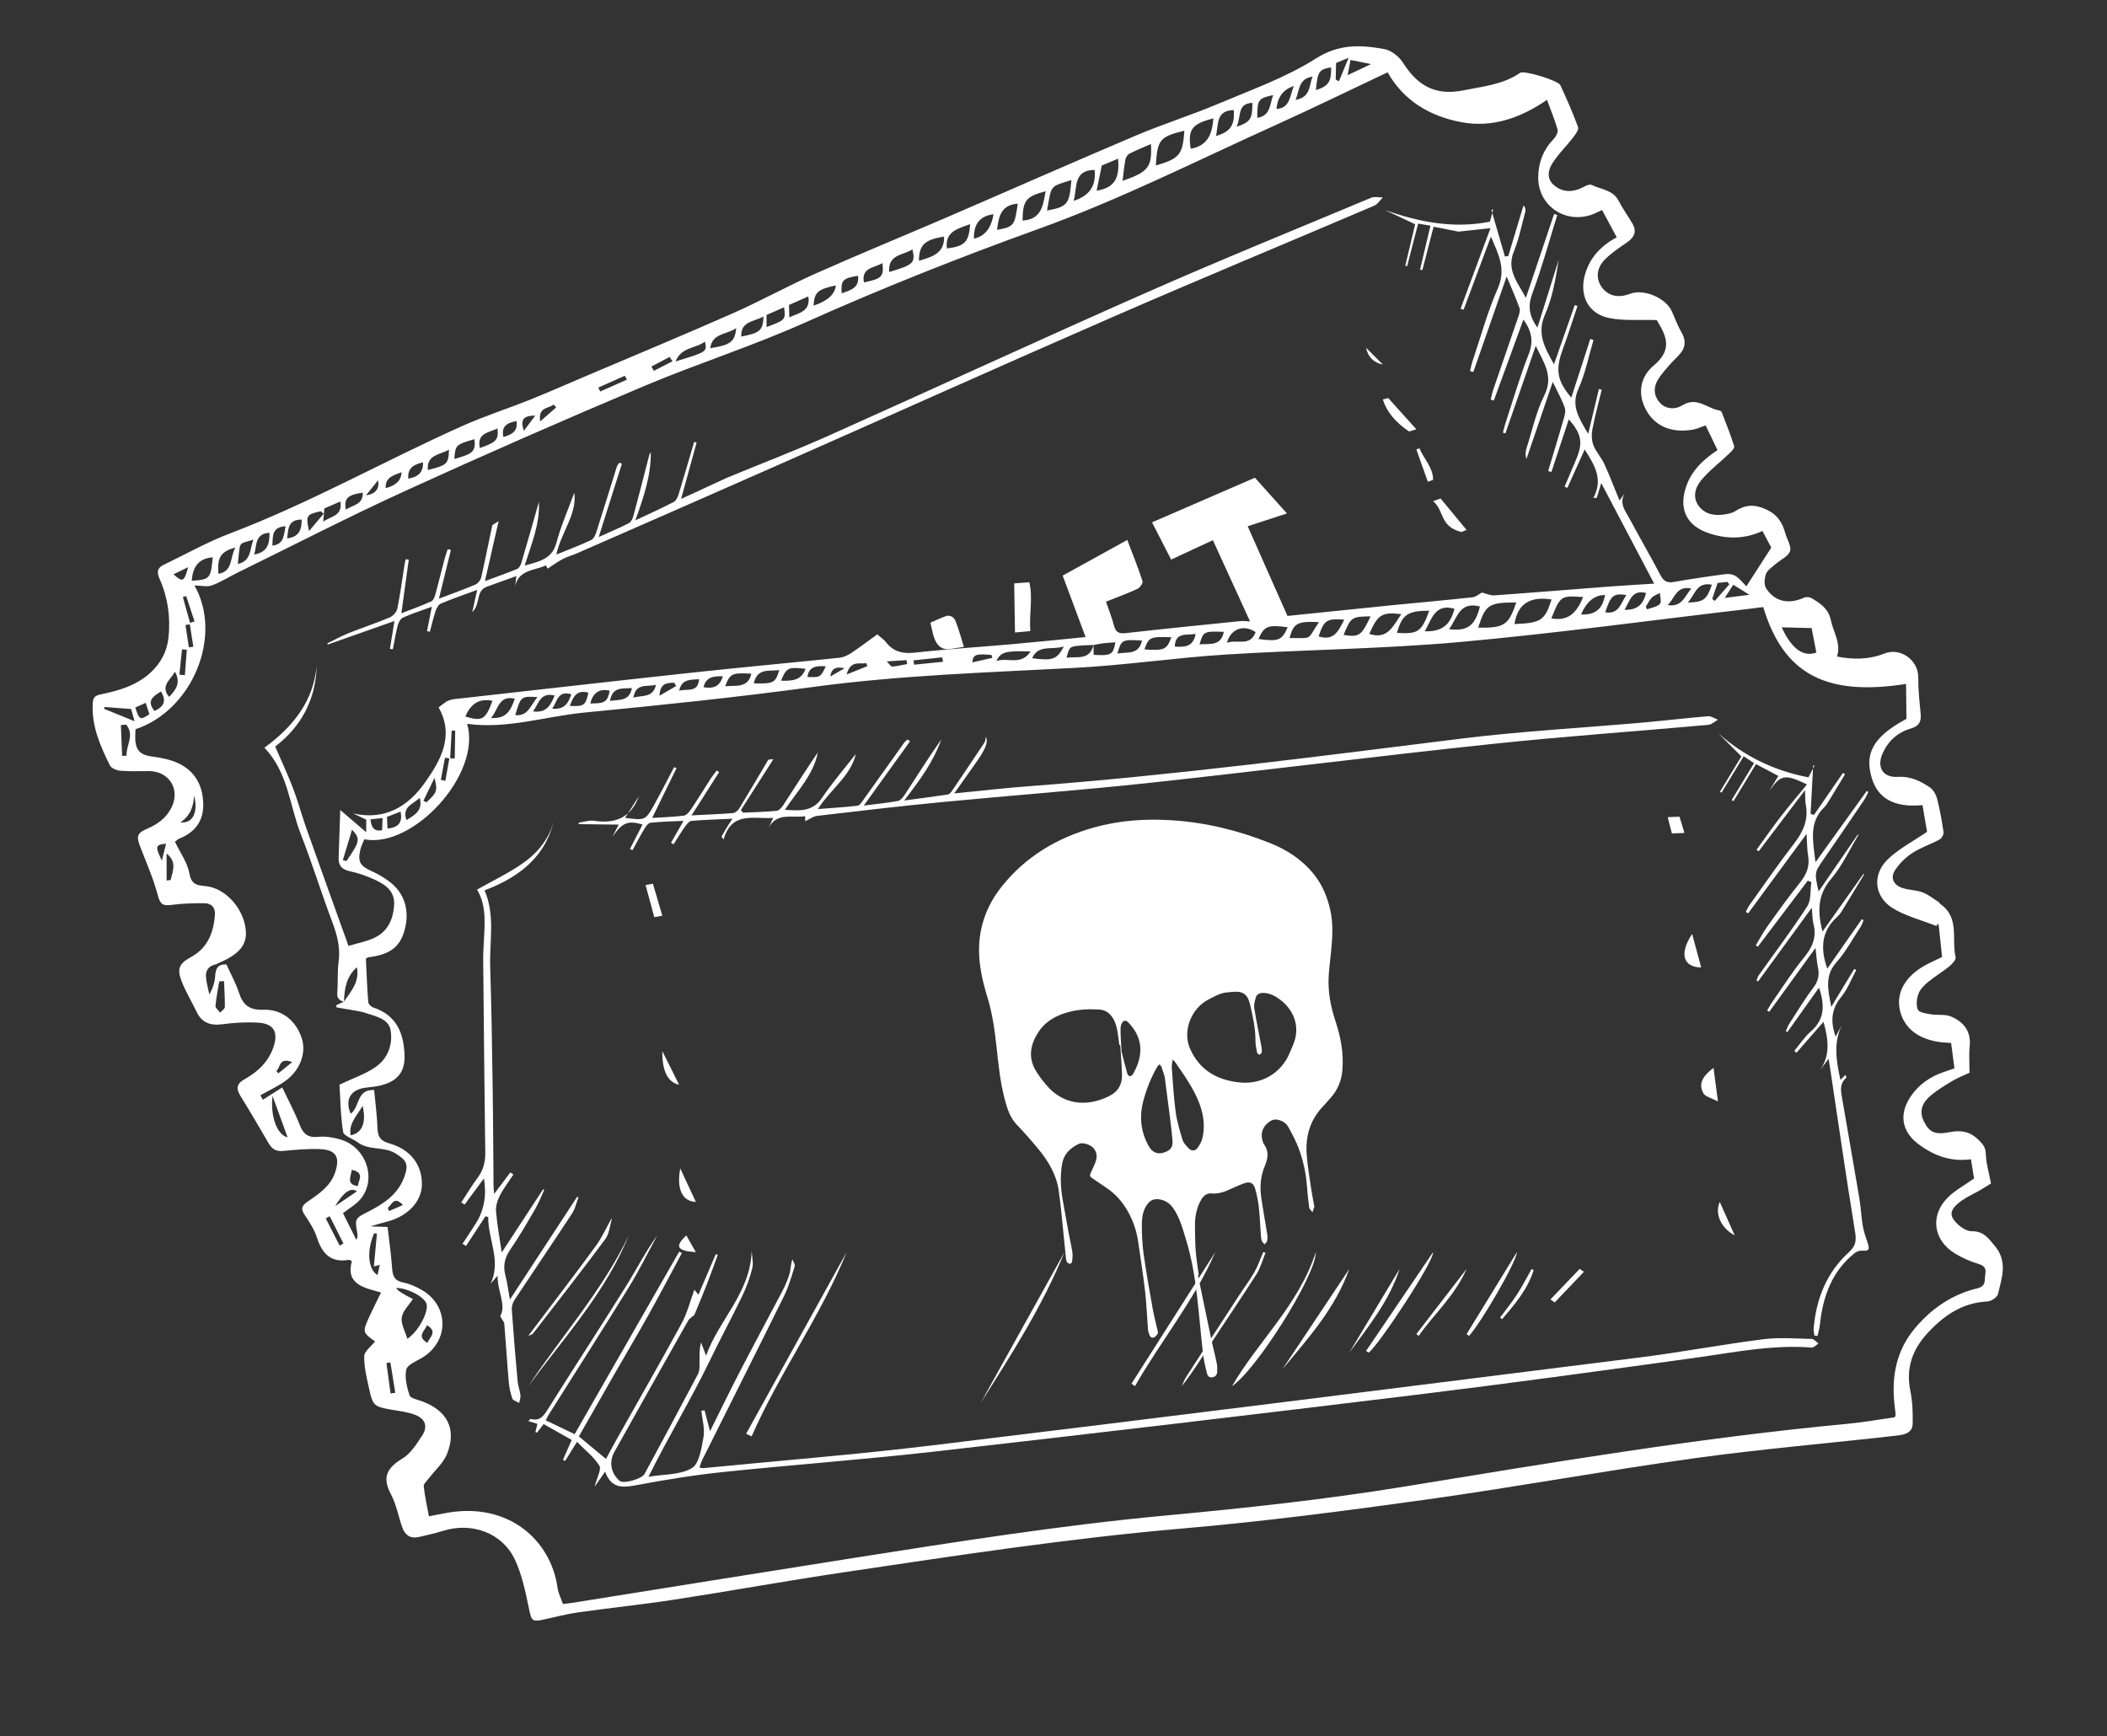
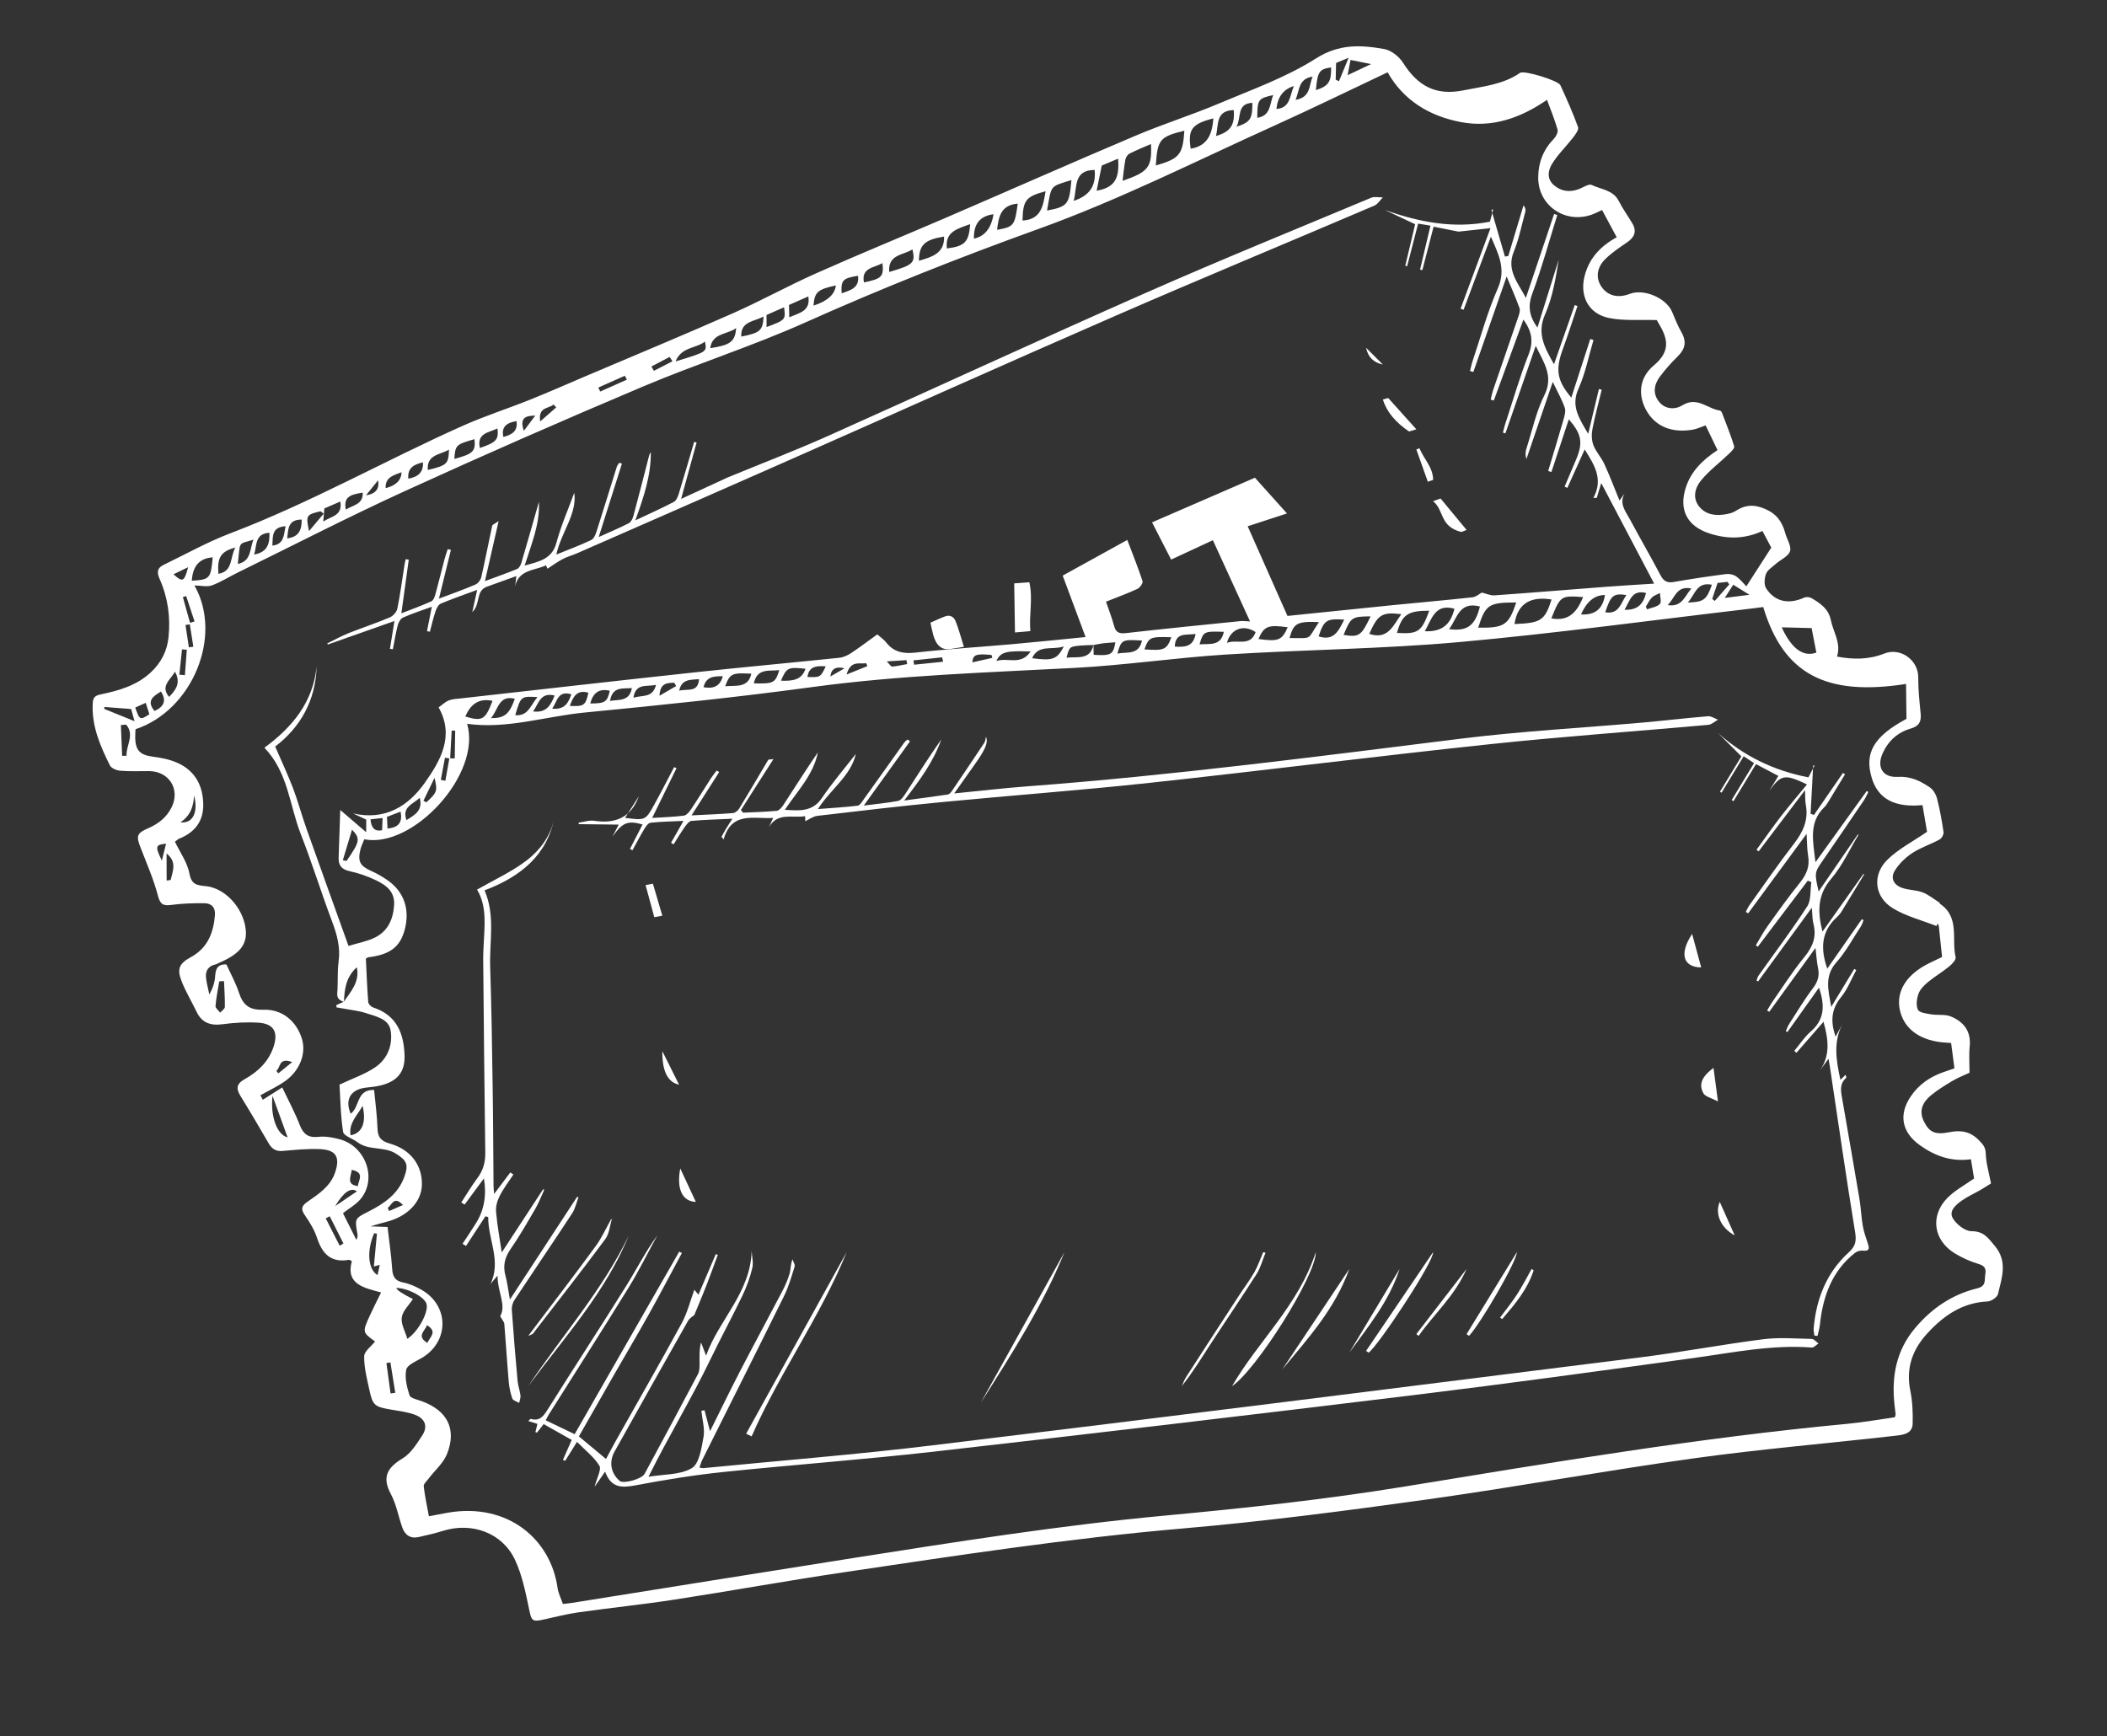
<svg xmlns="http://www.w3.org/2000/svg" width="182" height="150" viewBox="0 0 182 150" fill="none">
  <rect x="0" y="0" width="182" height="150" fill="#333333" stroke="none" />
  <path d="M158.669 56.717C160.061 56.986 161.423 56.992 162.765 56.458C164.161 55.902 165.701 57.023 165.695 58.506C165.689 59.55 165.799 60.598 165.903 61.642C165.969 62.322 165.78 62.727 165.06 62.934C163.922 63.261 163.101 64.006 162.62 65.078C162.086 66.267 162.63 67.191 163.931 67.111C165.029 67.043 165.877 67.463 166.695 68.019C166.99 68.22 167.226 68.621 167.317 68.974C167.563 69.928 167.739 70.905 167.88 71.881C167.908 72.082 167.723 72.425 167.534 72.524C166.761 72.944 165.896 73.219 165.167 73.701C164.582 74.087 164.038 74.624 163.671 75.212C163.256 75.879 163.601 76.475 164.343 76.716C164.9 76.898 165.525 76.883 166.066 77.087C166.579 77.282 167.022 77.652 167.493 77.949C167.537 77.977 167.55 78.06 167.594 78.091C169.304 79.262 168.553 81.141 168.924 82.692C168.974 82.905 168.622 83.282 168.374 83.486C167.783 83.968 167.116 84.36 166.528 84.845C166.198 85.12 165.852 85.469 165.714 85.855C165.563 86.282 165.488 86.856 165.67 87.23C165.796 87.487 166.412 87.558 166.821 87.626C167.38 87.718 168.006 87.604 168.506 87.808C169.628 88.268 170.272 89.093 170.14 90.397C170.065 91.117 170.125 91.852 170.125 92.668C169.663 92.887 169.144 93.085 168.672 93.363C168.022 93.749 167.364 94.151 166.786 94.63C166.082 95.214 165.72 95.952 166.186 96.876C166.641 97.787 167.107 98.062 168.396 97.806C169.417 97.602 170.203 97.759 170.936 98.501C171.279 98.85 171.511 99.1 171.527 99.644C171.549 100.472 171.804 101.297 171.98 102.236C171.719 102.397 171.382 102.616 171.03 102.82C170.521 103.114 169.974 103.355 169.493 103.691C168.958 104.065 168.304 104.603 168.688 105.252C168.996 105.774 169.751 106.364 170.304 106.361C171.37 106.358 171.753 106.973 172.303 107.625C173.445 108.972 172.916 110.393 172.583 111.789C172.517 112.064 172.005 112.413 171.684 112.429C169.502 112.531 167.905 113.643 166.506 115.157C165.186 116.581 164.617 118.188 165.01 120.134C165.198 121.064 165.239 122.041 165.214 122.992C165.189 123.888 164.331 123.959 163.702 124.03C157.908 124.695 152.089 125.176 146.317 125.98C138.633 127.046 131 128.451 123.317 129.527C116.278 130.509 109.223 131.433 102.143 132.042C92.297 132.891 82.551 134.387 72.793 135.839C67.929 136.562 63.091 137.442 58.231 138.19C55.48 138.613 52.707 138.897 49.95 139.287C48.96 139.426 47.982 139.682 47.004 139.898C45.948 140.13 45.913 140.019 45.7 138.999C45.398 137.556 45.102 136.067 44.483 134.745C43.392 132.412 40.754 131.464 38.255 132.249C37.582 132.462 36.888 132.613 36.196 132.774C35.463 132.947 34.982 132.619 34.75 131.955C34.41 130.994 34.234 129.953 33.759 129.063C32.983 127.611 33.436 126.795 34.769 125.992C35.482 125.563 35.988 124.741 36.466 124.015C36.988 123.227 36.727 122.535 35.815 122.207C35.187 121.979 34.498 121.895 33.829 121.781C32.335 121.525 32.197 121.432 31.889 119.992C31.688 119.056 31.439 118.101 31.458 117.159C31.468 116.73 32.068 116.309 32.398 115.886C31.301 115.089 31.295 115.086 31.933 113.674C32.222 113.037 32.543 112.416 32.917 111.653C31.486 111.252 29.833 110.98 30.392 108.947C30.248 108.879 30.191 108.826 30.144 108.833C28.566 109.111 27.827 108.289 27.381 106.926C27.157 106.243 26.761 105.601 26.349 105.001C25.988 104.479 26 104.204 26.56 103.815C27.519 103.151 28.531 102.496 28.94 101.303C29.402 99.956 29.037 99.323 27.604 99.267C26.544 99.227 25.476 99.332 24.416 99.428C23.822 99.48 23.482 99.242 23.203 98.763C22.41 97.398 21.612 96.035 20.782 94.695C20.383 94.052 20.401 93.635 21.14 93.224C22.294 92.578 23.221 91.695 23.643 90.388C24.042 89.149 23.643 88.429 22.31 88.345C21.282 88.281 20.235 88.345 19.213 88.481C18.169 88.62 17.43 88.352 16.975 87.394C16.547 86.498 16.022 85.642 15.67 84.721C15.271 83.68 15.5 83.223 16.481 82.688C17.937 81.897 18.44 80.584 18.565 79.061C18.619 78.419 18.286 78.029 17.651 78.026C16.707 78.023 15.752 78.042 14.821 78.171C14.089 78.273 13.84 78.134 13.639 77.365C13.265 75.938 12.661 74.569 12.127 73.185C11.759 72.236 11.809 71.977 12.778 71.56C13.689 71.167 14.397 70.611 14.831 69.724C15.582 68.183 14.604 66.623 12.878 66.613C12.052 66.61 11.218 66.65 10.395 66.582C10.077 66.558 9.618 66.369 9.496 66.125C8.662 64.447 7.911 62.736 8.009 60.795C8.031 60.329 8.125 60.106 8.675 59.992C10.244 59.668 11.784 59.232 13.004 58.105C13.906 57.27 14.434 56.257 14.557 55.049C14.736 53.306 14.501 51.61 13.787 50.01C13.526 49.426 13.579 49.064 14.136 48.795C16.047 47.872 17.912 46.824 19.892 46.071C26.818 43.438 33.247 39.783 39.987 36.777C41.87 35.937 43.845 35.306 45.762 34.537C47.382 33.888 48.975 33.184 50.579 32.501C54.82 30.697 59.076 28.933 63.292 27.07C65.719 25.997 68.046 24.7 70.473 23.622C74.167 21.975 77.914 20.442 81.63 18.842C87.132 16.469 92.611 14.044 98.129 11.705C100.468 10.713 102.904 9.95 105.243 8.961C108.101 7.753 111.081 6.697 113.665 5.053C115.677 3.774 117.554 3.876 119.582 4.24C120.182 4.349 120.858 4.895 121.195 5.427C122.487 7.457 124.04 8.285 126.42 7.803C128.086 7.466 129.831 7.312 131.299 6.295C131.651 6.051 134.597 6.956 134.782 7.358C135.329 8.55 135.867 9.749 136.31 10.982C136.395 11.214 136.071 11.637 135.857 11.912C135.273 12.669 134.565 13.342 134.069 14.149C133.723 14.705 133.581 15.44 134.223 15.993C134.861 16.543 135.593 16.63 136.382 16.336C136.753 16.197 137.234 15.854 137.48 15.975C138.294 16.37 139.344 16.404 139.831 17.371C140.171 18.045 140.63 18.663 141.01 19.318C141.409 20.007 141.167 20.517 140.532 20.946C139.878 21.391 139.212 21.839 138.655 22.389C137.879 23.155 137.829 24.107 138.388 24.848C138.938 25.574 139.793 25.766 140.781 25.386C141.994 24.916 143.924 25.741 144.434 26.94C144.685 27.53 144.915 28.135 145.235 28.692C145.71 29.507 145.569 30.156 144.908 30.799C144.364 31.33 143.855 31.905 143.399 32.51C142.887 33.193 142.727 33.969 143.296 34.695C143.839 35.387 144.71 35.393 145.317 35.016C146.597 34.222 147.48 35.309 148.549 35.464C148.621 35.473 148.706 35.566 148.734 35.64C149.102 36.604 149.492 37.565 149.797 38.55C149.847 38.711 149.542 39.017 149.347 39.202C148.549 39.969 147.643 40.645 146.946 41.489C146.417 42.122 146.166 43.009 146.773 43.76C147.36 44.489 148.234 44.584 149.13 44.414C149.388 44.365 149.668 44.3 149.882 44.161C150.737 43.599 151.529 43.543 152.519 43.988C153.513 44.433 153.956 45.125 154.211 46.064C154.355 46.593 154.755 47.183 154.62 47.615C154.481 48.06 153.818 48.338 153.4 48.706C153.092 48.978 152.683 49.228 152.548 49.574C152.403 49.948 152.359 50.523 152.56 50.832C153.312 51.993 154.522 52.228 155.836 51.629C156.009 51.548 156.308 51.57 156.474 51.669C157.235 52.12 157.946 52.583 158.147 53.575C158.354 54.604 159.049 55.543 158.681 56.714L158.669 56.717ZM94.454 55.722C94.105 55.735 93.752 55.732 93.403 55.763C92.379 55.852 92.379 55.858 92.124 56.816C93.042 56.702 94.158 57.06 94.45 55.71C94.457 55.994 94.463 56.282 94.469 56.569C95.978 56.656 96.151 56.563 96.346 55.488C95.988 55.515 95.642 55.531 95.296 55.571C95.013 55.605 94.733 55.67 94.454 55.722ZM29.698 86.547C29.327 86.418 29.091 86.248 29.132 85.775C29.207 84.876 29.129 83.961 29.248 83.072C29.418 81.839 29.11 80.733 28.682 79.596C27.736 77.084 26.944 74.513 25.966 72.014C25.001 69.542 24.888 66.728 22.841 64.593C25.277 62.807 27.044 60.635 27.349 57.579C27.267 60.524 25.941 62.835 23.771 64.491C24.325 65.776 24.869 66.928 25.321 68.115C25.746 69.233 26.051 70.395 26.45 71.519C27.648 74.9 28.868 78.27 30.103 81.715C30.942 81.459 31.688 81.329 32.342 81.014C33.476 80.467 33.939 79.488 34.039 78.249C34.14 77.041 33.388 76.488 32.499 76.055C31.779 75.706 30.996 75.431 30.213 75.261C29.5 75.106 29.226 74.754 29.251 74.081C29.298 72.802 29.339 71.523 29.39 69.972C30.229 70.692 30.886 71.254 31.631 71.893C31.631 71.439 31.634 71.102 31.637 70.806C31.213 70.608 30.855 70.438 30.499 70.271C33.272 70.895 35.256 69.65 36.683 67.639C38.051 65.711 39.28 63.582 37.887 61.108C38.208 60.882 38.459 60.629 38.767 60.508C39.088 60.382 39.462 60.372 39.814 60.332C46.583 59.575 53.352 58.8 60.123 58.071C64.248 57.626 68.379 57.252 72.504 56.822C72.859 56.785 73.23 56.609 73.532 56.408C74.305 55.895 75.044 55.33 75.779 54.802C76.1 55.086 76.355 55.25 76.531 55.478C77.191 56.334 78.018 56.495 79.09 56.374C81.844 56.065 84.614 55.898 87.377 55.654C89.486 55.466 91.596 55.247 93.771 55.033C93.095 53.22 92.457 51.505 91.794 49.725C93.646 48.703 95.438 47.714 97.374 46.645C97.858 47.921 98.314 49.052 98.691 50.208C98.745 50.371 98.465 50.77 98.248 50.872C97.377 51.276 96.469 51.604 95.535 51.978C95.771 52.673 96.041 53.35 96.227 54.051C96.374 54.61 96.638 54.758 97.233 54.694C100.53 54.32 103.835 53.992 107.136 53.656C107.365 53.631 107.601 53.668 107.978 53.683C106.828 51.168 105.803 48.925 104.768 46.667C103.435 47.285 102.272 47.825 101.162 48.341C100.597 47.242 100.084 46.24 99.512 45.125C102.48 43.837 105.491 42.53 108.399 41.269C109.387 42.366 110.232 43.308 111.169 44.356C109.943 44.754 108.918 45.091 107.774 45.462C108.94 48.091 110.075 50.646 111.21 53.208C114.281 52.892 117.287 52.58 120.292 52.278C122.594 52.049 124.895 51.851 127.193 51.598C127.504 51.564 127.787 51.301 127.998 51.19C128.366 51.276 128.74 51.456 129.095 51.431C132.346 51.202 135.596 50.93 138.847 50.683C140.177 50.581 141.51 50.507 142.884 50.418C141.34 47.486 139.847 44.646 138.313 41.73C138.165 42.224 138.045 42.616 137.926 43.006C137.829 43.006 137.731 43.012 137.634 43.012C138.517 41.39 137.715 40.154 136.882 38.828C136.357 39.993 135.87 41.069 135.386 42.147C135.307 42.11 135.229 42.076 135.15 42.039C135.486 41.245 135.829 40.454 136.159 39.657C136.75 38.229 136.615 37.497 135.512 36.221C135.002 37.76 134.506 39.267 134.009 40.775C133.914 40.747 133.823 40.716 133.729 40.688C134.166 39.227 134.616 37.769 135.037 36.301C135.137 35.952 135.269 35.535 135.163 35.226C134.92 34.522 134.54 33.864 134.125 32.992C133.327 35.337 132.591 37.491 131.855 39.644C131.73 39.295 131.77 38.992 131.865 38.705C132.355 37.179 132.688 35.575 133.396 34.154C134.226 32.489 133.349 31.327 132.654 29.878C131.745 32.498 130.89 34.97 130.035 37.438L129.821 37.373C129.884 37.132 129.934 36.891 130.01 36.653C130.676 34.633 131.267 32.584 132.044 30.604C132.484 29.486 132.305 28.593 131.591 27.607C130.727 29.977 129.881 32.291 129.035 34.602C128.944 34.574 128.853 34.546 128.762 34.519C128.837 34.228 128.894 33.931 128.991 33.647C129.708 31.549 130.437 29.458 131.151 27.36C131.23 27.125 131.33 26.828 131.255 26.618C130.944 25.753 130.566 24.91 130.142 23.884C129.139 26.758 128.202 29.445 127.265 32.136C127.168 32.109 127.074 32.081 126.976 32.053C127.052 31.763 127.108 31.469 127.202 31.185C127.91 29.084 128.488 26.93 129.381 24.907C130.11 23.251 129.447 21.978 128.781 20.445C127.96 22.645 127.19 24.703 126.423 26.761L126.162 26.668C127.008 24.394 127.85 22.12 128.746 19.71C127.665 19.828 126.847 19.914 125.983 20.01C125.379 19.889 124.634 19.741 123.832 19.583C123.496 20.884 123.178 22.111 122.861 23.334C122.795 23.319 122.729 23.303 122.663 23.288C122.958 22.04 123.254 20.791 123.562 19.494C123.163 19.429 122.855 19.376 122.496 19.318C122.169 20.578 121.858 21.786 121.547 22.997C121.493 22.985 121.44 22.97 121.386 22.957C121.679 21.731 121.968 20.504 122.238 19.37C121.283 18.922 120.453 18.533 119.623 18.141C122.575 19.185 125.536 19.775 128.699 19.151C128.79 18.802 128.888 18.434 128.982 18.07C128.932 18.097 128.878 18.122 128.828 18.15C129.218 19.488 129.604 20.825 129.994 22.163C130.092 22.148 130.189 22.132 130.283 22.117C130.724 20.655 131.161 19.194 131.601 17.736C131.78 17.955 131.796 18.144 131.748 18.317C131.434 19.469 131.205 20.655 130.755 21.755C130.101 23.353 131.145 24.456 131.802 25.732C132.616 23.316 133.427 20.903 134.241 18.487C134.333 18.514 134.424 18.545 134.515 18.573C133.808 20.841 133.185 23.14 132.358 25.364C131.95 26.458 132.091 27.311 132.802 28.302C133.43 26.291 134.034 24.366 134.638 22.441C134.38 24.06 134.109 25.695 133.459 27.165C132.729 28.821 133.43 30.042 134.232 31.466C134.854 29.689 135.439 28.021 136.024 26.356C136.103 26.384 136.181 26.408 136.26 26.436C135.835 27.697 135.433 28.966 134.977 30.215C134.345 31.942 134.49 32.893 135.728 34.349C136.282 32.637 136.826 30.959 137.366 29.285C137.458 29.312 137.552 29.343 137.643 29.371C137.225 30.777 136.945 32.248 136.348 33.576C135.675 35.065 136.382 36.107 137.187 37.478C137.53 36.042 137.819 34.824 138.111 33.607C138.193 33.626 138.275 33.644 138.354 33.666C138.08 34.806 137.769 35.937 137.549 37.086C137.464 37.531 137.48 38.053 137.64 38.467C137.863 39.039 138.319 39.517 138.58 40.083C139.042 41.087 139.432 42.125 139.891 43.24C140.117 42.925 140.224 42.774 140.331 42.623C139.834 43.509 140.416 44.167 140.774 44.835C141.645 46.457 142.569 48.051 143.424 49.679C143.701 50.208 144.003 50.377 144.597 50.272C146.084 50.01 147.577 49.79 149.077 49.593C149.363 49.556 149.731 49.627 149.96 49.787C150.319 50.031 150.589 50.393 150.847 50.652C151.608 49.469 152.259 48.456 153 47.309C152.821 46.973 152.538 46.441 152.237 45.87C150.696 46.583 149.19 46.577 147.672 46.086C145.726 45.459 144.999 44.035 145.616 42.125C146.078 40.691 147.093 39.715 148.357 38.884C148.021 38.189 147.713 37.543 147.329 36.749C146.92 36.888 146.565 37.064 146.191 37.123C144.418 37.413 143.05 36.854 142.268 35.557C141.504 34.287 141.494 32.708 142.852 31.571C144.421 30.258 144.006 29.136 143.198 27.805C143.123 27.681 143.06 27.555 143.113 27.65C141.645 27.604 140.3 27.728 139.029 27.48C137.171 27.122 136.401 25.515 136.907 23.724C137.322 22.247 138.281 21.249 139.649 20.495C139.218 19.692 138.809 18.931 138.385 18.144C138.115 18.27 137.907 18.375 137.693 18.465C135.329 19.451 132.842 17.828 132.868 15.301C132.88 14.028 133.317 12.916 134.226 11.983C134.414 11.788 134.6 11.411 134.537 11.186C134.292 10.324 133.946 9.49 133.628 8.625C131.381 10.172 128.919 11.069 126.187 10.546C123.48 10.03 121.239 8.683 119.859 6.246C116.602 7.784 113.42 9.341 110.195 10.8C103.388 13.874 96.72 17.254 89.669 19.79C82.856 22.244 76.138 24.913 69.526 27.873C64.974 29.909 60.186 31.432 55.587 33.372C48.702 36.28 41.852 39.28 35.055 42.385C30.138 44.631 25.334 47.109 20.483 49.488C19.751 49.846 19.056 50.3 18.295 50.572C17.88 50.72 17.358 50.584 16.796 50.575C19.288 54.981 16.585 61.383 11.706 62.995C11.696 63.249 11.674 63.508 11.681 63.768C11.712 64.858 12.127 65.226 13.215 65.368C13.941 65.461 14.692 65.612 15.349 65.909C16.877 66.604 17.541 67.902 17.556 69.511C17.572 70.957 16.817 71.918 15.469 72.453C15.371 72.493 15.293 72.579 15.11 72.712C15.554 73.639 16.189 74.513 16.365 75.471C16.544 76.438 17.025 76.475 17.783 76.552C19.449 76.722 20.983 78.409 21.216 80.217C21.392 81.57 20.738 82.404 18.886 83.195C18.804 83.229 18.732 83.288 18.647 83.306C18.028 83.43 17.742 83.828 17.792 84.415C17.836 84.916 17.981 85.407 18.081 85.905C18.399 85.352 18.55 84.845 18.584 84.332C18.625 83.705 18.789 83.272 19.559 83.316C19.924 84.125 20.357 84.897 20.628 85.722C20.974 86.779 21.486 87.273 22.74 87.227C24.397 87.165 25.623 88.24 26.082 89.748C26.466 91.009 25.897 92.504 24.608 93.409C23.963 93.863 23.234 94.2 22.495 94.617C22.593 94.8 22.709 95.016 22.703 95.004C23.262 94.648 23.794 94.311 24.378 93.941C24.938 95.118 25.482 96.122 25.89 97.179C26.199 97.976 26.62 98.306 27.516 98.207C28.113 98.142 28.761 98.26 29.352 98.421C31.628 99.045 32.599 101.872 31.125 103.608C30.741 104.062 30.179 104.371 29.625 104.801C29.993 105.536 30.386 106.321 30.779 107.105C30.911 106.886 30.895 106.725 30.867 106.565C30.638 105.246 30.647 105.264 31.851 104.649C33.187 103.97 34.398 103.142 34.929 101.655C35.309 100.589 35.139 100.243 34.168 99.641C33.159 99.017 31.857 99.412 30.889 98.677C30.471 98.359 29.695 98.133 29.638 97.781C29.412 96.357 29.402 94.901 29.327 93.697C30.468 93.156 31.546 92.797 32.439 92.18C33.498 91.447 33.945 90.23 33.74 89.01C33.574 88.009 32.47 87.805 31.615 87.52C31.062 87.335 30.462 87.276 29.883 87.165C29.613 87.113 29.339 87.073 29.066 87.023C29.059 86.958 29.056 86.896 29.05 86.832C29.267 86.733 29.484 86.634 29.701 86.535C30.308 85.648 31.087 84.823 30.823 83.557C29.886 84.397 29.748 85.46 29.71 86.557L29.698 86.547ZM152.306 52.441C151.869 52.497 151.488 52.546 151.108 52.593C142.752 53.569 134.411 54.715 126.033 55.469C119.34 56.068 112.6 56.121 105.888 56.544C101.546 56.819 97.226 57.462 92.882 57.694C85.308 58.098 77.732 58.327 70.196 59.35C63.654 60.236 57.08 60.919 50.506 61.553C47.12 61.88 43.81 63.005 40.352 62.529C41.616 66.904 35.655 73.327 31.468 72.505C31.354 72.792 31.207 73.08 31.131 73.386C30.877 74.43 31.109 74.816 32.081 75.246C32.59 75.471 33.08 75.758 33.533 76.083C34.929 77.081 35.426 78.623 34.948 80.353C34.542 81.823 33.675 82.469 31.81 82.698C31.76 82.704 31.713 82.753 31.603 82.818C31.663 84.045 31.71 85.305 31.807 86.563C31.82 86.733 32.049 86.971 32.228 87.029C34.284 87.703 34.888 89.291 34.945 91.197C34.986 92.572 34.344 93.378 32.989 93.74C32.562 93.854 32.118 93.907 31.675 93.95C30.295 94.086 29.764 94.969 30.289 96.208C31.084 95.683 30.76 94.098 32.316 94.157C32.423 95.297 32.574 96.394 32.609 97.494C32.634 98.248 32.904 98.572 33.668 98.788C35.501 99.307 36.501 100.704 36.441 102.394C36.388 103.864 35.158 105.116 33.344 105.558C32.973 105.647 32.612 105.765 31.999 105.941C32.653 105.965 33.049 105.981 33.476 105.996C33.618 107.226 33.794 108.406 33.873 109.596C33.917 110.263 34.105 110.652 34.835 110.794C35.375 110.899 35.91 111.14 36.391 111.412C38.824 112.781 38.821 115.914 36.419 117.317C35.929 117.604 35.177 117.91 35.092 118.318C34.945 119.016 35.143 119.828 35.375 120.539C35.457 120.792 36.051 120.907 36.425 121.043C38.632 121.846 39.472 123.443 38.613 125.603C38.296 126.397 37.557 127.027 37.02 127.735C36.859 127.948 36.576 128.195 36.601 128.399C36.696 129.255 36.888 130.101 37.048 130.988C37.667 130.871 38.186 130.762 38.708 130.673C43.879 129.795 47.573 132.984 48.161 137.167C48.227 137.64 48.463 138.091 48.623 138.564C48.95 138.524 49.183 138.505 49.416 138.468C57.517 137.176 65.619 135.866 73.723 134.59C82.649 133.188 91.567 131.773 100.578 130.932C107.532 130.284 114.492 129.539 121.377 128.411C134.069 126.335 146.744 124.206 159.562 123.001C160.961 122.869 162.35 122.618 163.674 122.433C163.727 122.244 163.746 122.217 163.743 122.189C163.711 121.898 163.674 121.611 163.642 121.321C163.384 118.914 163.787 116.683 165.403 114.752C166.836 113.037 168.613 111.823 170.804 111.292C171.602 111.097 171.401 110.557 171.486 110.084C171.565 109.636 171.473 109.361 170.926 109.197C170.2 108.981 169.48 108.66 168.836 108.264C167.006 107.133 166.707 105.032 168.201 103.497C168.836 102.845 169.688 102.397 170.518 101.804C170.442 101.35 170.351 100.778 170.247 100.145C168.556 100.382 167.119 99.857 165.808 98.912C164.268 97.796 163.988 96.283 165.047 94.716C165.745 93.684 166.723 93.008 167.908 92.606C168.207 92.504 168.503 92.402 168.823 92.291C168.719 91.512 168.628 90.805 168.534 90.1C168.182 90.073 167.915 90.063 167.654 90.032C165.708 89.801 164.441 88.8 164.104 87.239C163.787 85.75 164.557 84.363 166.267 83.405C166.748 83.136 167.258 82.917 167.754 82.673C167.66 81.749 167.572 80.881 167.474 80.013C167.465 79.933 167.405 79.855 167.371 79.775C167.339 79.849 167.305 79.923 167.273 79.997C166.003 79.494 164.629 79.154 163.488 78.453C161.891 77.47 161.699 75.558 163.051 74.248C163.994 73.333 165.22 72.706 166.456 71.856C166.352 71.254 166.208 70.398 166.063 69.551C163.664 69.783 162.234 69.011 161.69 67.237C161.017 65.05 161.844 63.623 164.677 62.099C164.664 61.105 164.655 60.097 164.642 59.084C157.7 60.171 154.041 58.213 152.306 52.441ZM35.668 112.216C35.319 112.756 34.781 113.254 34.703 113.813C34.621 114.375 34.995 115.002 35.187 115.657C36.158 115.009 37.02 113.346 36.847 112.657C36.693 112.046 35.227 111.264 34.225 111.261C34.288 111.446 34.756 111.771 35.668 112.219V112.216ZM130.972 52.046C128.586 52.046 128.322 52.225 127.683 54.224C129.938 54.252 130.309 54.011 130.972 52.046ZM96.965 15.62C99.194 14.859 99.525 14.433 99.418 12.443C98.786 12.718 98.163 12.969 97.569 13.268C97.402 13.352 97.251 13.583 97.214 13.772C97.101 14.356 97.05 14.952 96.965 15.62ZM156.484 54.258C155.525 54.233 154.72 54.215 153.903 54.193C154.736 56.025 155.764 56.791 156.896 56.374C156.76 55.682 156.625 54.984 156.484 54.258ZM102.304 11.291C100.178 11.81 99.977 12.054 99.839 14.297C101.889 13.698 102.165 13.364 102.304 11.291ZM130.818 53.909C133.113 53.822 133.437 53.606 134.021 51.789C132.314 51.514 131.107 52.033 130.818 53.909ZM92.548 15.555C90.65 16.151 90.844 15.935 90.442 18.187C92.272 17.856 92.363 17.606 92.548 15.555ZM123.458 52.756C121.591 52.756 121.11 53.096 120.667 54.675C122.493 54.786 122.798 54.582 123.458 52.756ZM127.834 52.392C126.02 51.922 125.876 53.436 125.165 54.351C126.762 54.551 127.419 54.051 127.834 52.392ZM104.809 10.228C102.945 10.701 102.593 11.183 102.851 12.848C104.35 12.598 104.712 11.523 104.809 10.228ZM134.002 53.421C135.6 53.711 136.25 52.766 136.75 51.579C134.823 51.443 134.792 51.465 134.002 53.421ZM95.17 14.3C95.013 15.066 94.868 15.768 94.724 16.478C96.236 16.21 96.723 15.483 96.579 13.707C96.107 13.905 95.651 14.099 95.174 14.3H95.17ZM123.072 54.533C124.533 54.589 125.288 53.992 125.634 52.59C123.955 52.105 123.678 53.47 123.072 54.533ZM121.044 53.056C119.378 52.852 119.01 53.087 118.277 54.761C119.896 55.296 120.346 54.029 121.044 53.056ZM92.74 17.353C94.142 16.895 94.686 16.034 94.554 14.68C92.693 14.693 93.064 16.185 92.74 17.353ZM90.316 16.522C88.603 16.982 88.364 17.288 88.323 19.052C89.971 18.962 90.109 17.73 90.316 16.522ZM81.548 20.436C79.857 20.711 79.392 21.153 79.376 22.528C80.479 22.2 81.599 21.901 81.548 20.436ZM83.802 19.364C82.711 19.756 81.605 20.019 81.793 21.462C83.337 21.27 83.692 20.915 83.802 19.364ZM113.929 53.742C112.049 53.656 111.735 53.835 111.389 55.12C113.455 55.105 112.845 55.352 113.929 53.742ZM16.563 50.17C18.138 50.065 18.204 49.988 18.374 48.147C17.119 48.239 16.645 49.015 16.563 50.17ZM87.911 17.591C86.424 17.714 86.258 18.765 86.126 19.855C87.581 19.59 87.65 19.5 87.911 17.591ZM118.39 53.245C116.759 53.263 116.686 53.312 116.058 54.848C117.403 55.061 117.582 54.938 118.39 53.245ZM40.192 61.898C41.663 62.337 41.914 62.192 42.543 60.545C41.333 60.283 40.632 60.87 40.192 61.898ZM85.817 18.505C84.51 18.681 84.104 19.485 84.126 20.615C85.063 20.416 85.627 19.712 85.817 18.505ZM76.807 23.498C78.917 22.874 79.08 22.713 78.816 21.542C78.027 22.061 76.682 21.956 76.807 23.498ZM105.039 11.748C106.296 11.377 106.67 10.803 106.57 9.508C104.995 9.545 105.265 10.778 105.039 11.748ZM116.114 53.529C114.586 53.421 114.366 53.569 113.901 54.975C115.256 55.416 115.646 54.437 116.114 53.529ZM108.459 54.604C107.422 53.918 106.309 54.307 105.979 55.537C106.831 55.188 108 55.911 108.459 54.604ZM108.704 55.203C110.43 55.438 110.735 55.318 111.229 54.187C109.525 53.952 109.189 54.088 108.704 55.203ZM136.568 53.078C137.778 53.149 138.445 52.608 138.636 51.4C137.744 51.4 137.054 51.959 136.568 53.078ZM98.855 56.099C100.559 56.226 100.798 56.118 101.178 55.049C99.336 54.99 99.242 55.033 98.855 56.099ZM70.271 26.402C71.477 26.013 72.119 25.431 72.199 24.657C70.62 25.003 70.356 25.228 70.271 26.402ZM65.955 27.348C65.1 27.793 63.952 27.768 64.031 29.078C65.656 28.756 65.895 28.559 65.955 27.348ZM39.245 39.647C40.805 39.221 41.11 39.023 40.984 37.939C39.371 38.405 39.333 38.442 39.245 39.647ZM61.349 30.079C63.104 29.807 63.493 29.517 63.588 28.342C62.802 28.923 61.522 28.75 61.349 30.079ZM31.323 95.529C30.889 96.332 30.103 97.006 30.282 98.075C31.279 97.895 31.663 96.981 31.323 95.529ZM91.894 55.846C90.848 56.183 89.697 55.639 89.153 56.862C90.926 57.094 91.3 56.977 91.894 55.846ZM42.411 62.034C43.578 62.059 44.011 61.676 44.47 60.363C43.071 60.023 43.059 61.278 42.411 62.034ZM19.348 84.755C19.213 84.761 19.075 84.771 18.939 84.777C18.823 85.484 18.675 86.192 18.616 86.906C18.6 87.085 18.877 87.286 19.018 87.477C19.16 87.317 19.417 87.156 19.421 86.992C19.436 86.248 19.38 85.503 19.351 84.758L19.348 84.755ZM20.332 47.3C19.056 47.643 18.751 48.168 18.867 49.571C20.147 49.349 19.839 48.175 20.332 47.3ZM38.783 38.841C38.019 39.295 36.831 39.267 36.957 40.602C38.632 40.188 38.739 40.086 38.783 38.841ZM58.353 31.222C61.117 30.378 61.063 30.403 60.894 29.507C60.117 30.119 58.869 29.949 58.353 31.222ZM32.559 106.574C32.48 106.562 32.401 106.546 32.319 106.534C31.669 108.026 31.769 109.657 32.612 110.149C32.675 109.858 32.731 109.596 32.804 109.268C32.562 109.336 32.426 109.373 32.294 109.407C32.386 108.431 32.47 107.501 32.559 106.574ZM65.116 59.034C66.829 59.075 66.971 59.004 67.313 57.891C66.43 57.993 65.395 57.697 65.116 59.034ZM62.641 59.282C63.6 59.201 64.625 59.449 64.899 58.2C63.229 58.105 63.05 58.182 62.641 59.282ZM68.153 26.343C68.162 26.699 68.168 27.029 68.178 27.412C69.036 27.023 70.032 26.896 69.822 25.608C69.269 25.852 68.759 26.075 68.153 26.343ZM98.644 55.333C96.909 55.234 96.868 55.256 96.516 56.458C97.358 56.297 98.368 56.618 98.644 55.333ZM89.021 56.279C86.883 56.201 86.443 56.316 86.063 57.103C87.05 56.77 88.194 57.524 89.021 56.279ZM105.711 54.582C103.979 54.524 103.942 54.542 103.615 55.667C104.47 55.583 105.457 55.864 105.711 54.582ZM46.429 60.221C44.998 60.134 44.992 60.141 44.505 61.778C45.633 61.892 45.828 60.91 46.429 60.221ZM147.873 50.513C146.521 50.245 146.427 51.385 145.785 52.052C147.172 52.006 147.408 51.826 147.873 50.513ZM23.539 94.667C23.335 96.502 23.963 98.053 24.844 98.254C24.438 97.141 24.036 96.026 23.539 94.667ZM114.979 5.822C113.945 5.98 113.813 6.175 113.665 7.787C114.762 7.432 115.005 7.064 114.979 5.822ZM21.895 46.617C20.521 47.062 20.779 46.648 20.54 48.718C21.741 48.465 21.552 47.414 21.895 46.617ZM74.626 24.397C76.175 24.076 76.348 23.9 76.226 22.729C75.518 23.146 74.374 23.109 74.626 24.397ZM106.806 10.948C108.013 10.553 108.186 10.265 108.179 8.884C106.796 8.946 107.249 10.154 106.806 10.948ZM29.613 74.306C29.72 74.331 29.823 74.356 29.93 74.38C31.087 72.706 31.153 72.459 30.408 71.674C30.116 72.647 29.864 73.475 29.613 74.306ZM67.461 58.803C68.423 58.834 69.237 58.778 69.58 57.774C68.071 57.61 67.942 57.666 67.461 58.803ZM41.452 38.702C42.88 38.208 43.084 37.982 42.971 37.012C42.226 37.376 41.16 37.41 41.452 38.702ZM66.219 28.253C67.86 27.635 67.873 27.619 67.728 26.544C67.209 26.773 66.71 26.992 66.21 27.212C66.21 27.57 66.213 27.882 66.216 28.253H66.219ZM111.76 7.435C110.859 7.709 110.358 8.369 110.257 9.416C111.455 9.32 111.395 8.309 111.76 7.435ZM10.895 62.6C10.744 62.612 10.593 62.621 10.442 62.634C10.476 63.52 10.514 64.407 10.549 65.297L10.932 65.285C10.879 64.392 11.655 63.487 10.898 62.6H10.895ZM109.978 8.214C108.663 8.51 108.613 8.584 108.601 10.176C109.773 10.003 109.663 9.008 109.978 8.214ZM140.485 51.403C139.369 51.233 139.139 51.428 138.658 52.895C139.872 53.096 140.004 52.074 140.485 51.403ZM140.325 52.676C141.39 52.713 141.919 52.268 142.186 51.23C140.966 50.903 140.79 51.901 140.325 52.676ZM21.951 47.906C23.155 47.69 23.294 46.917 23.275 46.024C21.98 46.105 22.206 47.13 21.951 47.906ZM9.021 61.071C9.015 61.126 9.011 61.182 9.005 61.24C9.845 61.58 10.684 61.923 11.621 62.303C11.508 61.895 11.42 61.577 11.328 61.25C10.536 61.188 9.778 61.132 9.024 61.074L9.021 61.071ZM74.116 23.825C72.793 24.035 72.629 24.202 72.702 25.339C73.462 25.07 74.248 24.879 74.116 23.825ZM49.217 60.981C50.447 61.043 50.585 60.938 50.824 59.841C49.799 59.544 49.504 60.224 49.217 60.981ZM111.908 8.625C113.238 8.402 113.049 7.395 113.382 6.619C112.128 6.805 112.266 7.809 111.908 8.625ZM103.275 54.765C102.467 54.888 101.521 54.595 101.477 55.858C102.3 55.902 103.068 55.911 103.275 54.765ZM29.396 43.324C28.899 43.54 28.446 43.738 28.016 43.923C27.984 44.303 27.959 44.628 27.921 45.057C28.607 44.587 29.616 44.572 29.396 43.321V43.324ZM46.045 61.457C47.205 61.608 47.573 60.916 47.907 60.085C46.658 59.776 46.542 60.78 46.045 61.457ZM26.057 44.884C24.837 44.884 24.913 45.743 24.803 46.506C25.815 46.395 26.076 45.768 26.057 44.884ZM50.984 60.771C52.264 60.774 52.456 60.647 52.672 59.671C51.751 59.452 51.223 59.853 50.984 60.771ZM27.956 44.374C27.868 44.303 27.783 44.235 27.695 44.164C26.453 44.458 26.403 44.523 26.695 45.876C27.116 45.375 27.538 44.875 27.959 44.374H27.956ZM52.694 60.548C53.496 60.422 54.376 60.601 54.581 59.439C53.776 59.51 52.896 59.288 52.694 60.548ZM144.05 52.271C145.317 52.472 145.528 51.474 146.097 50.841C144.808 50.563 144.679 51.666 144.05 52.271ZM47.696 61.219C48.812 61.324 49.098 60.691 49.353 59.977C48.164 59.621 48.145 60.604 47.696 61.219ZM15.114 58.027C14.695 58.763 13.831 59.275 14.607 60.202C15.198 59.597 15.645 58.991 15.114 58.027ZM31.332 42.558C30.034 42.74 29.701 43.058 29.87 44.022C30.487 43.633 31.392 43.571 31.332 42.558ZM36.256 68.924C35.674 69.471 34.693 69.706 35.111 70.846C35.831 70.401 36.551 70.009 36.256 68.924ZM13.347 61.42C14.18 61.043 14.397 60.514 13.903 59.739C13.24 60.144 12.614 60.536 13.347 61.42ZM54.716 60.27C55.474 60.035 56.401 60.317 56.662 59.158C55.889 59.359 54.914 58.963 54.716 60.27ZM30.832 102.916C30.308 102.547 29.682 102.973 28.953 104.192C29.559 103.778 30.169 103.367 30.832 102.916ZM24.671 45.459C23.419 45.536 23.583 46.386 23.526 47.136C24.576 47.01 24.498 46.194 24.671 45.459ZM14.394 76.067C14.51 76.052 14.626 76.037 14.739 76.021C14.922 75.246 15.305 74.461 14.387 73.729C14.387 74.507 14.39 75.289 14.394 76.067ZM115.372 6.876C115.467 6.922 115.561 6.972 115.658 7.018C115.907 6.419 116.152 5.816 116.492 4.991C115.945 5.217 115.655 5.337 115.41 5.439C115.398 5.964 115.385 6.422 115.375 6.879L115.372 6.876ZM34.602 70.114C34.209 70.265 33.835 70.407 33.426 70.565C33.442 70.908 33.458 71.235 33.473 71.572C34.454 71.489 34.781 71.016 34.602 70.114ZM142.164 52.407L142.271 52.639C142.648 52.497 143.113 52.435 143.374 52.179C143.538 52.018 143.39 51.558 143.384 51.23C143.148 51.357 142.871 51.437 142.692 51.616C142.472 51.839 142.337 52.139 142.164 52.407ZM116.658 5.177C116.573 5.612 116.501 5.995 116.404 6.493C117.098 6.165 117.667 5.897 118.431 5.535C117.705 5.39 117.202 5.288 116.658 5.18V5.177ZM33.313 42.168C34.206 41.946 34.663 41.488 34.684 40.794C34.002 41.065 33.263 41.211 33.313 42.168ZM148.98 51.653C149.772 51.551 150.357 51.477 151.114 51.382L149.715 50.513L148.98 51.657V51.653ZM35.268 41.353C36.089 41.204 36.576 40.831 36.538 39.941C35.775 40.12 35.187 40.392 35.268 41.353ZM60.768 59.365C61.632 59.52 62.195 59.291 62.437 58.416C61.695 58.423 61.004 58.416 60.768 59.365ZM71.328 57.564C70.495 57.499 69.866 57.579 69.746 58.484C70.859 58.522 70.875 58.512 71.328 57.564ZM149.376 50.483L149.212 50.266C148.907 50.3 148.605 50.334 148.363 50.359C148.187 50.878 148.043 51.307 147.898 51.737C147.97 51.795 148.046 51.854 148.118 51.913C148.536 51.437 148.958 50.958 149.376 50.483ZM60.384 58.67C59.677 58.741 58.891 58.617 58.668 59.665C59.372 59.482 60.299 59.865 60.384 58.67ZM16.764 68.717C16.711 69.619 16.494 70.438 15.582 71.037C16.673 71.174 17.138 70.141 16.764 68.717ZM44.618 36.379C43.76 36.514 43.285 36.867 43.48 37.75C44.165 37.556 44.75 37.299 44.618 36.379ZM81.463 57.165C81.435 57.039 81.41 56.912 81.382 56.785C80.555 56.872 79.728 56.961 78.901 57.048C78.92 57.171 78.942 57.298 78.961 57.422C79.794 57.335 80.627 57.249 81.463 57.165ZM29.339 107.612C29.449 107.547 29.556 107.482 29.666 107.421C29.27 106.636 28.877 105.854 28.481 105.069C28.368 105.131 28.252 105.19 28.138 105.252C28.541 106.04 28.94 106.827 29.342 107.615L29.339 107.612ZM33.049 70.667C32.665 70.707 32.332 70.741 32.005 70.778C32.06 71.542 32.393 71.856 33.005 71.72C33.017 71.399 33.033 71.062 33.049 70.667ZM54.15 32.794C54.09 32.683 54.031 32.572 53.971 32.461C53.207 32.801 52.446 33.141 51.682 33.48C51.736 33.595 51.792 33.709 51.846 33.823C52.613 33.48 53.38 33.138 54.147 32.798L54.15 32.794ZM11.684 61.126C12.052 62.204 12.105 62.229 12.903 61.698C12.806 61.395 12.705 61.08 12.589 60.715C12.24 60.873 11.96 60.999 11.684 61.123V61.126ZM33.737 120.378C33.873 120.357 34.008 120.338 34.143 120.317C34.002 119.442 33.863 118.565 33.722 117.69C33.608 117.712 33.492 117.731 33.379 117.752C33.498 118.627 33.618 119.504 33.737 120.378ZM36.573 69.184C36.661 69.224 36.749 69.267 36.837 69.307C37.758 68.451 37.806 68.334 37.532 67.197C37.158 67.97 36.865 68.578 36.573 69.184ZM15.491 58.284C15.651 58.296 15.811 58.312 15.972 58.324C16.025 57.592 16.082 56.859 16.135 56.13C15.997 56.118 15.859 56.109 15.72 56.096C15.645 56.825 15.569 57.554 15.494 58.284H15.491ZM73.129 58.268C73.884 57.965 74.406 57.755 74.924 57.545C74.89 57.462 74.855 57.375 74.82 57.292C74.239 57.388 73.472 57.011 73.129 58.268ZM30.383 101.062C30.304 101.683 29.892 102.32 30.905 102.465C30.983 101.927 31.512 101.288 30.383 101.062ZM38.884 65.507C39.016 65.51 39.148 65.516 39.28 65.519C39.292 64.719 39.305 63.919 39.318 63.119L39.016 63.113C38.972 63.91 38.928 64.707 38.884 65.504V65.507ZM58.089 31.21L57.841 30.833C57.316 31.111 56.791 31.386 56.266 31.664C56.338 31.787 56.41 31.911 56.483 32.035C57.017 31.759 57.555 31.485 58.089 31.21ZM36.913 116.01C37.142 115.488 37.821 115.052 36.884 114.48C36.674 115.024 35.96 115.42 36.913 116.01ZM16.079 51.49C15.984 51.521 15.89 51.548 15.796 51.579L16.415 53.804C16.544 53.764 16.676 53.723 16.805 53.683C16.563 52.951 16.321 52.222 16.079 51.49ZM38.079 67.37C38.208 67.398 38.34 67.423 38.469 67.451C38.582 66.808 38.695 66.165 38.812 65.519C38.686 65.498 38.563 65.476 38.437 65.455C38.318 66.094 38.198 66.731 38.079 67.37ZM58.407 59.263C58.35 59.167 58.294 59.075 58.237 58.979C57.64 58.997 57.017 58.985 56.967 60.103C57.552 59.761 57.979 59.513 58.407 59.263ZM46.661 36.406C47.212 35.924 47.627 35.56 48.045 35.195C47.966 35.112 47.891 35.025 47.812 34.942C47.41 35.328 46.467 35.112 46.661 36.406ZM71.727 58.441C72.136 58.203 72.541 57.968 72.95 57.731C72.202 57.545 71.794 57.782 71.727 58.441ZM45.253 37.216C45.671 36.66 45.951 36.28 46.234 35.903C45.435 35.909 44.848 36.069 45.253 37.216ZM31.612 42.789C32.444 42.668 32.793 42.235 32.659 41.492C32.238 42.014 31.923 42.403 31.612 42.789ZM16.396 53.934L16.022 53.992C16.119 54.635 16.217 55.281 16.314 55.923C16.443 55.905 16.572 55.886 16.701 55.868C16.601 55.225 16.497 54.579 16.396 53.937V53.934ZM85.711 56.832C85.689 56.748 85.667 56.665 85.648 56.581C84.321 56.455 84.038 56.544 83.991 57.221C84.588 57.085 85.151 56.958 85.714 56.832H85.711ZM13.982 74.347C14.114 73.812 14.224 73.361 14.343 72.885C13.422 72.969 13.384 73.117 13.982 74.347ZM25.243 91.75C24.026 91.305 24.256 92.263 23.866 92.507C23.926 92.578 23.985 92.652 24.045 92.723C24.394 92.439 24.746 92.152 25.24 91.75H25.243ZM34.806 104.096C34.02 103.271 33.863 104.081 33.495 104.343C33.533 104.436 33.574 104.526 33.612 104.618C34.011 104.445 34.407 104.272 34.806 104.099V104.096ZM78.36 57.366C78.338 57.252 78.32 57.141 78.298 57.026C77.801 57.057 77.304 57.091 76.594 57.137C76.842 57.378 76.965 57.595 77.068 57.585C77.502 57.548 77.927 57.446 78.357 57.366H78.36ZM16.252 48.999C15.758 49.237 15.39 49.413 14.985 49.611C15.783 50.325 15.909 50.269 16.252 48.999Z" fill="white" />
  <path d="M51.368 128.42C51.561 127.646 51.971 126.939 51.772 126.618C51.305 125.857 50.547 125.281 49.839 124.559L48.819 126.2C48.755 126.171 48.692 126.139 48.626 126.11C48.856 125.59 49.087 125.066 49.384 124.392C48.588 123.942 47.779 123.489 46.958 123.023C46.708 123.344 46.55 123.55 46.389 123.759C46.342 123.746 46.294 123.73 46.247 123.717C46.301 123.495 46.354 123.271 46.421 123.004C46.193 122.933 45.95 122.859 45.631 122.76C45.741 122.66 45.811 122.564 45.846 122.573C46.591 122.792 46.926 122.371 47.296 121.783C49.539 118.208 51.848 114.677 54.085 111.096C54.988 109.65 55.759 108.118 56.776 106.724C55.952 108.237 55.188 109.788 54.287 111.25C52.025 114.922 49.7 118.552 47.403 122.201C47.308 122.352 47.236 122.516 47.138 122.696C47.991 123.104 48.809 123.495 49.637 123.894C52.657 118.622 55.664 113.373 58.669 108.127C58.745 108.166 58.824 108.208 58.9 108.246C57.955 110.003 57.029 111.773 56.056 113.518C55.071 115.285 54.038 117.019 53.033 118.773C52.016 120.546 51.008 122.323 50.003 124.086C50.818 124.764 51.548 125.371 52.347 126.036C52.619 125.532 52.888 125.012 53.175 124.501C55.08 121.109 57.02 117.736 58.881 114.318C59.373 113.412 59.626 112.368 59.977 111.417C59.964 111.401 60.094 111.558 60.331 111.844C60.849 110.63 61.338 109.486 61.828 108.343C61.885 108.362 61.945 108.381 62.002 108.4C61.683 109.265 61.376 110.132 61.041 110.99C60.716 111.825 60.365 112.65 59.974 113.601C59.882 113.685 59.572 113.855 59.424 114.119C57.298 117.871 55.188 121.632 53.083 125.4C52.581 126.3 52.767 127.286 53.529 127.932C53.848 128.202 55.431 127.781 55.68 127.318C57.231 124.453 58.77 121.581 60.293 118.699C60.422 118.452 60.425 118.118 60.429 117.822C60.429 117.225 60.388 116.631 60.552 115.969L60.991 117.112C62.078 114.032 64.839 111.664 64.927 108.054C64.953 108.555 65.095 109.085 64.981 109.551C64.782 110.366 64.491 111.173 64.128 111.928C63.224 113.804 62.233 115.635 61.329 117.508C59.705 120.874 57.759 124.058 56.018 127.572C57.348 127.347 58.745 127.427 59.756 126.83C60.4 126.448 60.599 125.092 60.77 124.131C60.896 123.415 60.659 122.631 60.583 121.876L60.855 121.828C61 122.378 61.143 122.93 61.332 123.64C62.255 121.79 63.076 120.087 63.945 118.413C65.139 116.11 66.377 113.829 67.581 111.529C67.831 111.051 68.049 110.546 68.203 110.026C68.308 109.676 68.273 109.281 68.45 108.789C68.519 108.998 68.693 109.239 68.642 109.406C68.374 110.267 68.124 111.147 67.73 111.95C65.392 116.685 63.016 121.401 60.656 126.126C60.564 126.309 60.511 126.515 60.416 126.778C60.568 126.801 60.669 126.836 60.767 126.827C67.376 126.178 74.001 125.654 80.594 124.854C100.939 122.387 121.275 119.827 141.611 117.27C145.187 116.82 148.732 116.149 152.308 115.693C153.685 115.516 155.101 115.638 156.497 115.667C156.693 115.67 156.882 115.921 157.078 116.059C156.886 116.181 156.683 116.425 156.5 116.409C153.044 116.146 149.683 116.846 146.29 117.315C138.262 118.426 130.234 119.528 122.191 120.508C108.354 122.194 94.507 123.83 80.657 125.404C74.591 126.091 68.5 126.534 62.428 127.167C59.914 127.431 57.408 127.839 54.925 128.308C53.75 128.529 52.799 128.584 52.268 127.132C51.946 127.594 51.706 127.941 51.377 128.417L51.368 128.42Z" fill="white" />
  <path d="M69.558 70.958C69.558 70.892 69.552 70.733 69.545 70.505C68.46 70.702 67.178 70.133 66.424 71.455C66.525 71.227 66.629 70.999 66.784 70.655C65.105 70.774 63.211 70.055 62.504 72.518C62.444 72.44 62.384 72.365 62.324 72.287C62.444 72.068 62.558 71.849 62.687 71.636C62.832 71.393 62.99 71.155 63.265 70.727C61.955 70.789 60.841 70.817 59.733 70.914C59.528 70.933 59.313 71.211 59.168 71.415C58.818 71.909 58.508 72.43 58.184 72.94C58.111 72.896 58.035 72.849 57.962 72.806C58.288 72.231 58.616 71.658 59.039 70.914C57.991 70.964 57.088 70.977 56.192 71.074C55.996 71.096 55.788 71.386 55.662 71.599C55.299 72.202 54.971 72.831 54.633 73.447L54.415 73.34C54.778 72.634 55.141 71.93 55.504 71.224C54.216 70.864 53.781 71.046 52.903 72.277C53.061 71.971 53.222 71.665 53.443 71.236C52.206 71.221 51.101 71.208 49.997 71.196C49.99 71.155 49.981 71.111 49.975 71.071C50.423 71.008 50.887 70.839 51.313 70.905C53.178 71.186 54.513 70.614 55.182 68.789L54.62 69.67L53.992 70.652C55.693 70.877 55.763 70.864 56.46 69.608C57.072 68.507 57.641 67.385 58.231 66.269C58.3 66.3 58.367 66.332 58.436 66.363C57.754 67.754 57.076 69.142 56.334 70.658C57.271 70.599 58.177 70.577 59.07 70.461C59.301 70.43 59.544 70.136 59.695 69.908C60.288 69.023 60.844 68.117 61.418 67.222C61.567 66.994 61.743 66.782 61.908 66.563C61.98 66.607 62.05 66.653 62.122 66.697L59.733 70.439C61.093 70.37 62.207 70.33 63.315 70.239C63.505 70.224 63.741 70.03 63.849 69.852C64.701 68.457 65.524 67.044 66.361 65.641C66.38 65.609 66.471 65.622 66.809 65.575L63.997 69.98C64.06 70.055 64.12 70.13 64.183 70.205C65.149 70.158 66.118 70.139 67.08 70.045C67.289 70.027 67.519 69.767 67.652 69.561C68.646 68.038 69.615 66.503 70.644 65C70.268 66.925 68.895 68.307 67.794 69.958C69.066 70.033 70.17 70.148 70.987 68.948C71.887 67.623 72.941 66.397 73.926 65.131C73.493 67.035 71.758 68.154 70.65 69.892C71.874 69.795 72.979 69.736 74.077 69.601C74.273 69.576 74.456 69.264 74.604 69.058C75.778 67.426 76.94 65.784 78.108 64.149C78.183 64.043 78.3 63.968 78.398 63.881C78.467 63.934 78.537 63.987 78.606 64.04C77.322 65.825 76.037 67.613 74.614 69.589C75.731 69.448 76.662 69.364 77.577 69.189C77.814 69.142 78.038 68.832 78.19 68.595C79.215 67.016 80.222 65.425 81.305 63.881C80.642 65.784 79.462 67.388 78.101 69.154C79.465 68.97 80.673 68.814 81.876 68.635C81.996 68.617 82.122 68.479 82.201 68.364C83.148 66.972 84.091 65.575 85.022 64.171C85.12 64.024 85.123 63.815 85.168 63.637C85.366 64.171 85.136 64.725 84.148 66.106C83.605 66.869 83.066 67.632 82.425 68.542C84.669 68.323 86.72 68.079 88.781 67.926C101.308 66.985 113.755 65.356 126.215 63.809C131.407 63.165 136.643 62.883 141.856 62.424C143.753 62.255 145.644 62.03 147.54 61.874C147.815 61.852 148.112 62.067 148.396 62.174C148.118 62.327 147.847 62.593 147.556 62.618C141.276 63.184 134.982 63.621 128.711 64.287C118.89 65.328 109.09 66.569 99.272 67.632C93.297 68.276 87.304 68.717 81.323 69.295C77.745 69.639 74.169 70.061 70.596 70.48C70.23 70.524 69.889 70.789 69.542 70.952L69.558 70.958Z" fill="white" />
  <path d="M150.609 65.341C149.95 66.429 149.329 67.453 148.705 68.479C148.661 68.451 148.613 68.42 148.569 68.392C149.193 67.363 149.817 66.334 150.42 65.341C149.692 64.617 149.045 63.97 148.395 63.319C150.674 65.353 153.27 66.586 156.211 67.153C156.406 66.778 156.575 66.451 156.743 66.124C156.702 66.127 156.66 66.13 156.619 66.133C156.545 67.523 156.471 68.913 156.397 70.303C156.495 70.337 156.592 70.371 156.687 70.402C157.524 69.191 158.357 67.98 159.194 66.768C159.253 66.808 159.312 66.848 159.371 66.891C158.913 67.647 158.458 68.405 157.994 69.157C157.872 69.351 157.757 69.564 157.598 69.718C156.226 71.025 156.595 72.634 156.82 74.483C158.381 72.313 159.812 70.322 161.246 68.331C161.293 68.359 161.34 68.389 161.385 68.417C161.263 68.651 161.16 68.898 161.015 69.117C159.841 70.849 158.665 72.581 157.476 74.301C156.728 75.386 156.72 75.383 157.092 77.01C158.263 75.309 159.371 73.697 160.477 72.085C160.495 72.097 160.515 72.11 160.533 72.122C159.762 73.395 159.129 74.8 158.18 75.91C156.997 77.291 156.98 78.721 157.423 80.478C158.641 78.764 159.797 77.133 160.956 75.503C160.98 75.512 161.003 75.522 161.027 75.531C160.376 76.6 159.732 77.676 159.076 78.739C158.957 78.933 158.801 79.109 158.635 79.263C157.337 80.456 157.222 81.914 157.837 83.677C158.857 82.219 159.835 80.814 160.817 79.411C160.867 79.436 160.918 79.46 160.971 79.485C160.9 79.661 160.852 79.855 160.752 80.009C160.057 81.063 159.451 82.207 158.626 83.134C157.592 84.299 157.902 85.495 158.183 86.975C158.91 85.776 159.537 84.74 160.167 83.705C160.226 83.739 160.282 83.769 160.341 83.803C159.912 84.586 159.587 85.461 159.034 86.133C158.189 87.163 158.094 88.217 158.558 89.555C158.816 89.077 159.034 88.673 159.25 88.269C158.319 89.884 158.591 91.561 158.975 93.284C159.12 93.142 159.253 93.01 159.419 92.846C159.448 92.966 159.501 93.09 159.481 93.108C158.851 93.635 159.022 94.316 159.138 94.985C159.632 97.846 160.134 100.703 160.616 103.563C160.746 104.333 160.77 105.122 160.903 105.89C160.994 106.42 161.184 106.938 161.352 107.453C161.503 107.906 161.426 108.094 160.917 108.038C160.693 108.013 160.403 108.094 160.223 108.238C158.263 109.783 157.465 111.956 157.204 114.412C157.169 114.748 157.068 115.075 156.997 115.404C156.909 115.395 156.817 115.389 156.728 115.38C156.705 115.176 156.643 114.973 156.66 114.773C156.879 112.184 157.793 109.918 159.691 108.189C160.261 107.668 160.374 107.237 160.243 106.445C159.466 101.692 158.783 96.924 158.065 92.162C158.035 91.974 158 91.786 157.946 91.462C157.639 91.875 157.411 92.187 157.181 92.495C158.118 91.194 157.94 89.798 157.512 88.269C156.708 89.191 155.939 90.069 155.173 90.948C155.111 90.892 155.052 90.837 154.99 90.778C155.463 90.214 155.874 89.573 156.421 89.101C157.618 88.066 157.636 86.83 157.122 85.32C156.181 86.639 155.289 87.899 154.393 89.157C154.346 89.129 154.301 89.105 154.254 89.077C154.352 88.867 154.428 88.642 154.55 88.451C155.221 87.415 155.856 86.349 156.598 85.372C157.021 84.817 157.181 84.299 157.039 83.621C156.932 83.122 156.906 82.604 156.82 81.889C155.413 83.834 154.121 85.619 152.826 87.406C152.764 87.369 152.702 87.332 152.64 87.295C152.802 87.027 152.95 86.75 153.131 86.494C154.017 85.227 154.851 83.908 155.827 82.718C156.551 81.834 156.944 80.965 156.643 79.806C156.545 79.43 156.56 79.023 156.504 78.413C154.872 80.653 153.37 82.715 151.865 84.78C151.821 84.759 151.774 84.734 151.729 84.713C151.785 84.564 151.818 84.395 151.907 84.269C153.314 82.284 154.783 80.339 156.108 78.296C156.456 77.759 156.356 76.909 156.462 76.2C156.359 76.159 156.255 76.12 156.152 76.079C154.715 77.981 153.275 79.883 151.839 81.784C151.782 81.744 151.723 81.701 151.667 81.661C152.004 81.103 152.309 80.521 152.687 79.997C153.586 78.739 154.488 77.479 155.454 76.28C156.028 75.568 156.35 74.856 156.181 73.913C156.087 73.379 156.102 72.822 156.051 72.033C154.284 74.437 152.643 76.671 151.002 78.903C150.934 78.859 150.866 78.816 150.801 78.773C150.904 78.582 150.984 78.376 151.111 78.2C152.38 76.431 153.609 74.631 154.94 72.914C155.735 71.888 156.235 70.852 155.98 69.508C155.918 69.175 155.942 68.827 155.915 68.26C154.502 70.125 153.204 71.835 151.91 73.546C151.848 73.5 151.788 73.457 151.726 73.41C152.421 72.452 153.098 71.478 153.819 70.544C154.538 69.613 155.3 68.722 156.087 67.764C154.153 66.842 153.846 66.913 152.832 68.316L153.612 67.03C152.95 66.682 152.362 66.371 151.679 66.01L149.737 69.212C149.683 69.178 149.633 69.145 149.58 69.111C150.216 68.063 150.851 67.018 151.513 65.924L150.621 65.335L150.609 65.341Z" fill="white" />
  <path d="M41.203 76.852C42.666 76.016 44.138 75.343 45.397 74.4C46.676 73.444 47.623 72.154 47.906 70.553C47.289 73.853 45.006 75.721 41.855 76.916C42.793 79.07 42.271 81.313 42.341 83.515C42.453 86.956 42.504 90.4 42.554 93.842C42.599 96.705 42.605 99.572 42.631 102.438C42.631 102.607 42.653 102.773 42.682 103.142C43.219 102.429 43.648 101.857 44.078 101.286C44.167 101.344 44.259 101.403 44.348 101.461C43.95 102.069 43.499 102.653 43.171 103.295C42.961 103.707 42.809 104.214 42.847 104.659C42.946 105.827 43.162 106.982 43.34 108.196C44.567 106.318 45.738 104.533 46.905 102.748C46.943 102.757 46.978 102.767 47.016 102.773C46.761 103.323 46.545 103.897 46.24 104.423C45.55 105.609 44.866 106.804 44.084 107.934C43.578 108.669 43.435 109.375 43.664 110.214C43.823 110.798 43.89 111.403 44.046 112.263L49.843 103.403C49.888 103.409 49.929 103.415 49.973 103.418C49.792 103.891 49.69 104.41 49.417 104.825C47.782 107.32 46.1 109.787 44.456 112.276C44.294 112.518 44.189 112.856 44.208 113.139C44.351 115.188 44.523 117.237 44.707 119.284C44.745 119.711 44.908 120.125 44.959 120.549C44.984 120.758 44.885 120.98 44.844 121.192C44.641 121.072 44.316 120.989 44.256 120.82C44.09 120.362 43.992 119.87 43.947 119.388C43.801 117.717 43.699 116.039 43.562 114.365C43.55 114.202 43.397 114.048 43.206 113.701C43.76 112.758 42.971 111.6 42.977 110.199C42.691 110.534 42.532 110.721 42.373 110.908C43.324 108.914 42.144 107.053 42.173 105.142C42.093 105.117 42.014 105.092 41.934 105.068L40.255 107.633C40.153 107.572 40.052 107.513 39.95 107.452C40.344 106.847 40.755 106.251 41.133 105.636C41.822 104.526 42.044 103.247 41.801 101.799C41.216 102.592 40.675 103.323 40.134 104.057C40.036 103.999 39.94 103.94 39.842 103.882C40.303 103.178 40.729 102.453 41.231 101.78C41.728 101.117 41.928 100.419 41.918 99.602C41.839 93.989 41.791 88.373 41.737 82.76C41.737 82.44 41.756 82.124 41.769 81.804C41.836 80.078 42.112 78.332 41.2 76.842L41.203 76.852Z" fill="white" />
  <path d="M64.451 123.852C67.344 118.624 70.238 113.399 73.132 108.17C70.893 113.697 67.318 118.627 64.923 124.085C64.763 124.009 64.607 123.929 64.447 123.852H64.451Z" fill="white" />
-   <path d="M97.739 119.53C100.151 115.743 102.561 111.957 104.973 108.17C103.146 112.372 100.273 115.83 98.039 119.745C97.939 119.673 97.839 119.601 97.736 119.53H97.739Z" fill="white" />
  <path d="M106.422 119.745C108.665 115.866 112.154 112.782 113.659 108.17C113.659 110.218 108.505 118.361 106.422 119.745Z" fill="white" />
  <path d="M109.315 108.22C109.059 108.838 108.881 109.525 108.538 110.066C107.243 112.101 105.888 114.083 104.573 116.099C103.774 117.327 103.01 118.585 102.078 119.745C102.206 119.476 102.304 119.185 102.462 118.944C103.963 116.615 105.47 114.296 106.983 111.977C107.435 111.281 107.936 110.626 108.351 109.902C108.657 109.367 108.862 108.752 109.113 108.17C109.179 108.186 109.246 108.204 109.312 108.22H109.315Z" fill="white" />
  <path d="M84.711 121.192C87.116 116.862 89.521 112.532 91.948 108.17C90.066 112.795 87.38 116.986 84.711 121.192Z" fill="white" />
  <path d="M118 116.701C119.897 113.906 121.79 111.115 123.789 108.17C123.845 109.015 119.063 116.25 118.22 116.851C118.148 116.801 118.072 116.751 118 116.701Z" fill="white" />
  <path d="M54.315 106.724C52.351 111.574 48.756 115.531 45.631 119.745C48.525 115.404 52.072 111.423 54.315 106.724Z" fill="white" />
  <path d="M116.553 109.617C115.324 113.054 112.983 115.628 110.764 118.298L116.553 109.617Z" fill="white" />
  <path d="M126.684 115.249C128.117 112.916 129.547 110.578 131.026 108.17C131.026 108.95 127.916 114.308 126.891 115.404C126.821 115.352 126.754 115.302 126.684 115.249Z" fill="white" />
  <path d="M52.864 105.276C52.673 105.878 52.642 106.56 52.27 107.063C50.236 109.808 48.116 112.508 46.024 115.222C45.993 115.26 45.918 115.274 45.631 115.404C45.911 115.028 46.072 114.814 46.233 114.601C47.983 112.282 49.754 109.976 51.466 107.635C51.986 106.921 52.338 106.12 52.769 105.36C52.803 105.331 52.834 105.302 52.868 105.276H52.864Z" fill="white" />
  <path d="M116.553 116.851C118 114.44 119.447 112.029 120.895 109.617C120.003 112.393 118.204 114.577 116.553 116.851Z" fill="white" />
  <path d="M126.684 109.617C125.654 111.965 123.871 113.506 122.541 115.404C122.474 115.351 122.407 115.301 122.342 115.248C123.758 113.411 125.176 111.574 126.684 109.617Z" fill="white" />
  <path d="M132.473 109.74C131.923 111.434 130.833 112.693 129.751 113.958C129.694 113.91 129.635 113.864 129.578 113.816C130.066 113.159 130.584 112.525 131.03 111.837C131.491 111.125 131.882 110.359 132.303 109.617C132.36 109.659 132.416 109.701 132.473 109.743V109.74Z" fill="white" />
  <path d="M149.842 106.723C148.608 106.058 148.114 104.817 148.551 103.83C149.022 104.881 149.432 105.802 149.842 106.723Z" fill="white" />
  <path d="M58.758 100.936C59.207 101.896 59.652 102.857 60.106 103.83C58.949 103.786 58.422 102.748 58.758 100.936Z" fill="white" />
  <path d="M148.011 92.255C148.148 93.28 148.258 94.109 148.395 95.149C147.868 94.877 147.296 94.711 147.166 94.489C146.73 93.764 146.912 93.061 148.011 92.255Z" fill="white" />
-   <path d="M133.922 112.257C134.764 111.377 135.606 110.497 136.448 109.617C136.572 109.701 136.692 109.784 136.817 109.867C135.975 110.747 135.136 111.631 134.294 112.511L133.922 112.257Z" fill="white" />
  <path d="M146.947 83.574C145.396 83.553 145.023 82.408 146.164 80.681C146.418 81.619 146.683 82.607 146.947 83.574Z" fill="white" />
-   <path d="M59.285 106.724C59.56 107.205 59.83 107.685 60.106 108.17C58.515 108.063 58.226 107.708 59.285 106.724Z" fill="white" />
  <path d="M56.517 79.234C56.266 78.308 56.015 77.386 55.764 76.46C55.977 76.418 56.184 76.382 56.397 76.34C56.67 77.262 56.943 78.18 57.211 79.102L56.512 79.234H56.517Z" fill="white" />
  <path d="M57.212 90.809C57.689 91.76 58.167 92.712 58.658 93.702C57.675 93.497 57.193 92.533 57.212 90.809Z" fill="white" />
-   <path d="M144.417 72C144.293 71.53 144.169 71.063 144.053 70.593C144.393 70.58 144.734 70.566 145.074 70.553C145.214 71.02 145.361 71.488 145.5 71.955C145.144 71.971 144.78 71.987 144.424 72H144.417Z" fill="white" />
  <path d="M62.892 41.23C65.793 40.034 68.731 38.91 71.591 37.629C80.726 33.545 89.802 29.342 98.959 25.304C105.406 22.458 111.941 19.801 118.445 17.081C118.73 16.962 119.113 17.059 119.448 17.053C119.207 17.293 119.015 17.633 118.723 17.758C111.261 20.946 103.758 24.053 96.321 27.293C86.819 31.431 77.37 35.683 67.893 39.87C61.883 42.527 55.86 45.16 49.84 47.798C49.432 47.978 48.992 48.09 48.603 48.297C48.151 48.533 47.74 48.84 47.288 49.129C47.303 49.165 47.246 49.028 47.164 48.837C46.187 49.299 44.814 49.195 44.501 50.632C44.529 50.395 44.554 50.158 44.602 49.766C43.7 50.091 42.887 50.386 42.071 50.677C41.053 51.042 41.543 52.171 40.793 52.879C40.948 52.183 41.069 51.643 41.22 50.957C40.11 51.367 39.082 51.722 38.082 52.141C37.867 52.232 37.706 52.548 37.624 52.794C37.428 53.377 37.292 53.981 37.133 54.573C37.051 54.555 36.969 54.537 36.884 54.522C37.016 53.853 37.149 53.182 37.301 52.414C36.406 52.742 35.59 53.006 34.812 53.349C34.596 53.444 34.426 53.765 34.359 54.011C34.182 54.695 34.071 55.393 33.935 56.085C33.85 56.076 33.768 56.064 33.682 56.055C33.806 55.287 33.932 54.518 34.071 53.647C32.101 54.342 30.212 55.007 28.324 55.675C28.305 55.645 28.283 55.615 28.264 55.584C28.881 55.284 29.482 54.947 30.12 54.691C31.291 54.224 32.499 53.832 33.66 53.34C33.948 53.219 34.261 52.87 34.321 52.581C34.578 51.321 34.742 50.042 34.944 48.773C34.97 48.618 35.005 48.464 35.036 48.309C35.128 48.321 35.217 48.333 35.308 48.348C35.103 49.848 34.894 51.351 34.669 52.982C35.555 52.636 36.428 52.326 37.263 51.943C37.45 51.858 37.557 51.531 37.621 51.297C37.896 50.301 38.136 49.299 38.399 48.3C38.475 48.008 38.582 47.726 38.674 47.44C38.766 47.462 38.857 47.483 38.949 47.504C38.617 48.861 38.285 50.216 37.915 51.716C39.054 51.285 40.075 50.923 41.065 50.498C41.293 50.401 41.515 50.103 41.572 49.863C41.91 48.385 42.195 46.894 42.517 45.412C42.536 45.318 42.723 45.26 43.071 45.017C42.65 46.863 42.283 48.467 41.888 50.2C42.868 49.836 43.776 49.52 44.662 49.156C44.833 49.086 44.972 48.831 45.032 48.634C45.548 46.894 46.038 45.148 46.55 43.356C46.649 45.269 45.902 46.997 45.32 48.858C46.547 48.509 47.68 48.321 48.059 46.897C48.461 45.403 49.097 43.963 49.606 42.566C49.862 44.407 48.474 45.971 48.056 47.905C49.132 47.468 50.122 47.103 51.068 46.651C51.302 46.541 51.447 46.168 51.536 45.889C52.134 44.03 52.7 42.166 53.285 40.304C53.323 40.186 53.424 40.086 53.497 39.976C53.573 40.001 53.649 40.028 53.722 40.052C53.073 42.105 52.425 44.155 51.716 46.393C52.684 45.955 53.513 45.609 54.31 45.202C54.506 45.102 54.645 44.81 54.709 44.583C55.164 42.901 55.591 41.209 56.028 39.521C56.069 39.366 56.094 39.208 56.214 39.071C56.24 41.072 55.604 42.943 54.879 44.953C56.081 44.385 57.157 43.906 58.198 43.362C58.41 43.253 58.546 42.928 58.625 42.676C59.087 41.179 59.52 39.676 59.96 38.176C60.029 38.194 60.102 38.209 60.172 38.227C59.741 39.794 59.311 41.361 58.833 43.101C60.27 42.439 61.586 41.832 62.905 41.221L62.889 41.227L62.892 41.23Z" fill="white" />
  <path d="M89 54.517C88.519 54.56 88.12 54.596 87.673 54.638C87.651 53.218 87.629 51.842 87.606 50.395C88.038 50.361 88.435 50.334 88.911 50.298C89.24 51.694 88.877 53.07 89 54.517Z" fill="white" />
  <path d="M83.264 55.879C82.785 55.957 82.445 56.009 82.108 56.064C81.354 56.188 80.852 55.769 80.601 54.809C80.521 54.5 80.457 54.181 80.369 53.791C80.802 53.606 81.227 53.395 81.665 53.238C82.029 53.108 82.384 53.245 82.555 53.69C82.817 54.36 83.007 55.075 83.261 55.879H83.264Z" fill="white" />
  <path d="M119.912 34.383C120.72 35.284 121.534 36.185 122.342 37.087C122.133 37.151 121.923 37.212 121.714 37.276C120.534 36.484 119.773 35.562 119.447 34.508C119.604 34.468 119.755 34.427 119.912 34.386V34.383Z" fill="white" />
  <path d="M126.221 45.958C124.331 45.465 124.776 44.118 123.789 43.295C124.002 43.219 124.222 43.144 124.435 43.064C125.185 43.97 125.934 44.877 126.684 45.783C126.525 45.84 126.373 45.901 126.215 45.958H126.221Z" fill="white" />
  <path d="M123.334 41.617C123.005 40.686 122.671 39.759 122.342 38.828C122.431 38.794 122.521 38.757 122.61 38.724C122.983 39.644 123.796 40.382 123.789 41.458C123.635 41.51 123.485 41.565 123.331 41.617H123.334Z" fill="white" />
  <path d="M118 30.043C118.44 30.482 118.876 30.921 119.447 31.489C118.648 31.326 118.166 30.844 118 30.043Z" fill="white" />
-   <path d="M103.478 110.162C103.87 112.049 104.258 113.938 104.657 115.824C104.795 116.477 104.973 117.121 105.105 117.775C105.156 118.021 105.147 118.283 105.135 118.537C105.123 118.784 104.964 118.947 104.706 118.985C104.461 119.022 104.309 118.859 104.263 118.671C104.125 118.104 103.983 117.534 103.916 116.956C103.732 115.35 103.599 113.74 103.419 112.134C103.227 110.408 102.943 108.695 102.429 107.029C102.147 106.114 101.905 105.181 101.338 104.368C101.075 103.991 100.738 103.741 100.276 103.634C99.713 103.505 99.339 103.658 99.035 104.134C98.707 104.647 98.628 105.226 98.63 105.797C98.634 106.634 98.664 107.478 98.78 108.306C99.002 109.879 99.282 111.444 99.559 113.008C99.674 113.655 99.847 114.291 99.989 114.933C100.008 115.022 100.046 115.137 100.006 115.2C99.925 115.329 99.818 115.474 99.684 115.533C99.501 115.613 99.348 115.498 99.284 115.322C99.228 115.169 99.174 115.008 99.161 114.847C99.076 113.765 99.04 112.676 98.916 111.598C98.75 110.148 98.522 108.704 98.311 107.259C98.177 106.339 97.885 105.467 97.422 104.647C96.956 103.823 96.35 103.123 95.536 102.589C95.126 102.32 94.73 102.033 94.32 101.765C94.157 101.658 94.118 101.538 94.196 101.369C94.335 101.067 94.475 100.765 94.602 100.459C94.96 99.597 94.497 98.867 93.525 98.766C93.408 98.753 93.27 98.775 93.165 98.826C92.439 99.181 91.906 99.686 91.756 100.489C91.546 101.612 91.62 102.725 91.827 103.836C91.99 104.716 92.141 105.6 92.304 106.48C92.409 107.044 92.545 107.603 92.63 108.17C92.67 108.436 92.632 108.716 92.605 108.987C92.598 109.057 92.507 109.169 92.448 109.173C92.363 109.18 92.245 109.124 92.192 109.058C92.127 108.977 92.092 108.86 92.081 108.755C92.016 108.165 91.966 107.574 91.904 106.985C91.758 105.605 91.646 104.22 91.45 102.846C91.256 101.484 90.563 100.315 89.683 99.251C89.091 98.535 88.477 97.836 87.834 97.163C87.276 96.578 87.034 95.864 86.833 95.134C86.4 93.567 86.245 91.956 86.07 90.349C85.913 88.915 85.706 87.496 85.279 86.102C84.838 84.66 84.504 83.179 84.578 81.654C84.668 79.765 85.339 78.071 86.548 76.56C88.597 74.002 91.297 72.376 94.506 71.48C96.699 70.868 98.935 70.715 101.206 70.86C104.166 71.047 106.989 71.746 109.706 72.831C111.228 73.439 112.55 74.319 113.551 75.603C114.238 76.484 114.636 77.465 114.89 78.53C115.196 79.819 115.084 81.105 114.958 82.397C114.896 83.034 114.809 83.669 114.771 84.306C114.691 85.633 114.926 86.912 115.347 88.18C115.811 89.575 116.086 91.013 115.949 92.494C115.869 93.363 115.554 94.148 114.954 94.82C114.723 95.079 114.502 95.345 114.263 95.597C113.126 96.796 112.749 98.229 112.875 99.787C112.953 100.768 113.12 101.744 113.261 102.719C113.332 103.206 113.434 103.688 113.522 104.173C113.525 104.191 113.538 104.21 113.534 104.226C113.484 104.391 113.432 104.554 113.38 104.718C113.28 104.589 113.111 104.47 113.091 104.331C113 103.708 112.936 103.082 112.891 102.455C112.811 101.346 112.57 100.266 112.187 99.225C111.952 98.585 111.622 97.975 111.292 97.372C111.09 97.001 110.724 96.781 110.283 96.718C110.144 96.698 109.971 96.723 109.847 96.787C109.091 97.179 108.809 97.909 109.101 98.674C109.121 98.725 109.134 98.782 109.165 98.825C109.622 99.437 109.534 100.068 109.256 100.723C108.88 101.609 108.814 102.537 108.947 103.469C109.101 104.542 109.303 105.609 109.471 106.68C109.498 106.855 109.484 107.045 109.443 107.219C109.42 107.319 109.306 107.4 109.233 107.49C109.16 107.405 109.065 107.329 109.019 107.234C108.964 107.121 108.932 106.99 108.922 106.866C108.86 106.02 108.831 105.171 108.74 104.327C108.681 103.777 108.572 103.225 108.418 102.691C108.269 102.169 107.964 102.038 107.428 102.234C106.936 102.413 106.468 102.653 105.984 102.854C105.559 103.032 105.124 103.137 104.644 103.097C104.185 103.06 103.907 103.357 103.713 103.718C103.341 104.411 103.206 105.153 103.221 105.922C103.234 106.634 103.228 107.346 103.283 108.055C103.337 108.755 103.457 109.45 103.547 110.148C103.523 110.152 103.499 110.157 103.474 110.161L103.478 110.162ZM106.105 85.724C105.471 85.739 104.952 86.058 104.42 86.326C102.885 87.099 102.127 89.072 102.791 90.584C103.593 92.411 105.095 93.321 107.131 93.514C108.938 93.685 110.498 92.746 111.23 91.321C111.407 90.977 111.544 90.614 111.697 90.258C112.306 88.847 111.874 87.389 110.649 86.415C110.221 86.076 109.745 85.802 109.157 85.776C108.832 85.761 108.564 85.875 108.475 86.17C108.385 86.471 108.299 86.806 108.345 87.105C108.517 88.194 108.748 89.274 108.95 90.358C108.983 90.534 109.006 90.72 108.988 90.897C108.98 90.978 108.862 91.048 108.793 91.124C108.723 91.064 108.603 91.013 108.589 90.943C108.524 90.603 108.444 90.26 108.445 89.917C108.45 88.838 108.22 87.794 107.973 86.756C107.751 85.826 107.309 85.575 106.304 85.698C106.237 85.707 106.17 85.715 106.104 85.723L106.105 85.724ZM96.764 90.27C96.738 90.272 96.712 90.274 96.686 90.276C96.653 90.015 96.623 89.753 96.585 89.492C96.499 88.914 96.412 88.334 96.051 87.837C95.783 87.469 95.447 87.243 94.941 87.211C94.034 87.154 93.144 87.195 92.264 87.438C91.203 87.73 90.295 88.241 89.704 89.147C89.035 90.174 88.788 91.271 89.413 92.391C89.684 92.877 90.038 93.327 90.402 93.756C91.833 95.441 93.871 95.655 95.801 94.692C96.614 94.287 96.938 93.65 96.916 92.834C96.895 91.979 96.817 91.125 96.764 90.271L96.764 90.27ZM100.606 93.027C100.493 92.671 100.416 92.408 100.322 92.152C100.294 92.075 100.213 92.015 100.156 91.948C100.094 92.01 100.015 92.064 99.972 92.137C99.427 93.069 99.038 94.058 98.762 95.092C98.392 96.483 98.533 97.805 99.257 99.061C99.522 99.522 99.967 99.721 100.421 99.597C101.093 99.413 101.329 99.141 101.278 98.519C101.223 97.831 101.136 97.144 101.05 96.458C100.902 95.282 100.746 94.108 100.605 93.026L100.606 93.027ZM101.289 91.535C101.259 91.816 101.202 92.03 101.218 92.239C101.315 93.512 101.381 94.79 101.552 96.053C101.662 96.87 101.902 97.674 102.149 98.465C102.238 98.751 102.483 99.013 102.712 99.233C102.951 99.464 103.265 99.425 103.452 99.155C103.623 98.908 103.784 98.633 103.854 98.35C104.104 97.335 103.972 96.331 103.615 95.364C103.132 94.056 102.307 92.922 101.523 91.772C101.478 91.706 101.409 91.656 101.289 91.536L101.289 91.535ZM96.878 90.848C97.016 91.38 97.185 92.061 97.373 92.736C97.4 92.834 97.528 92.98 97.598 92.973C97.701 92.964 97.83 92.857 97.883 92.759C98.033 92.485 98.173 92.202 98.276 91.909C98.713 90.673 98.523 89.536 97.645 88.529C97.494 88.357 97.296 88.07 97.053 88.215C96.885 88.315 96.793 88.639 96.791 88.862C96.783 89.471 96.839 90.08 96.878 90.847L96.878 90.848Z" fill="white" />
</svg>